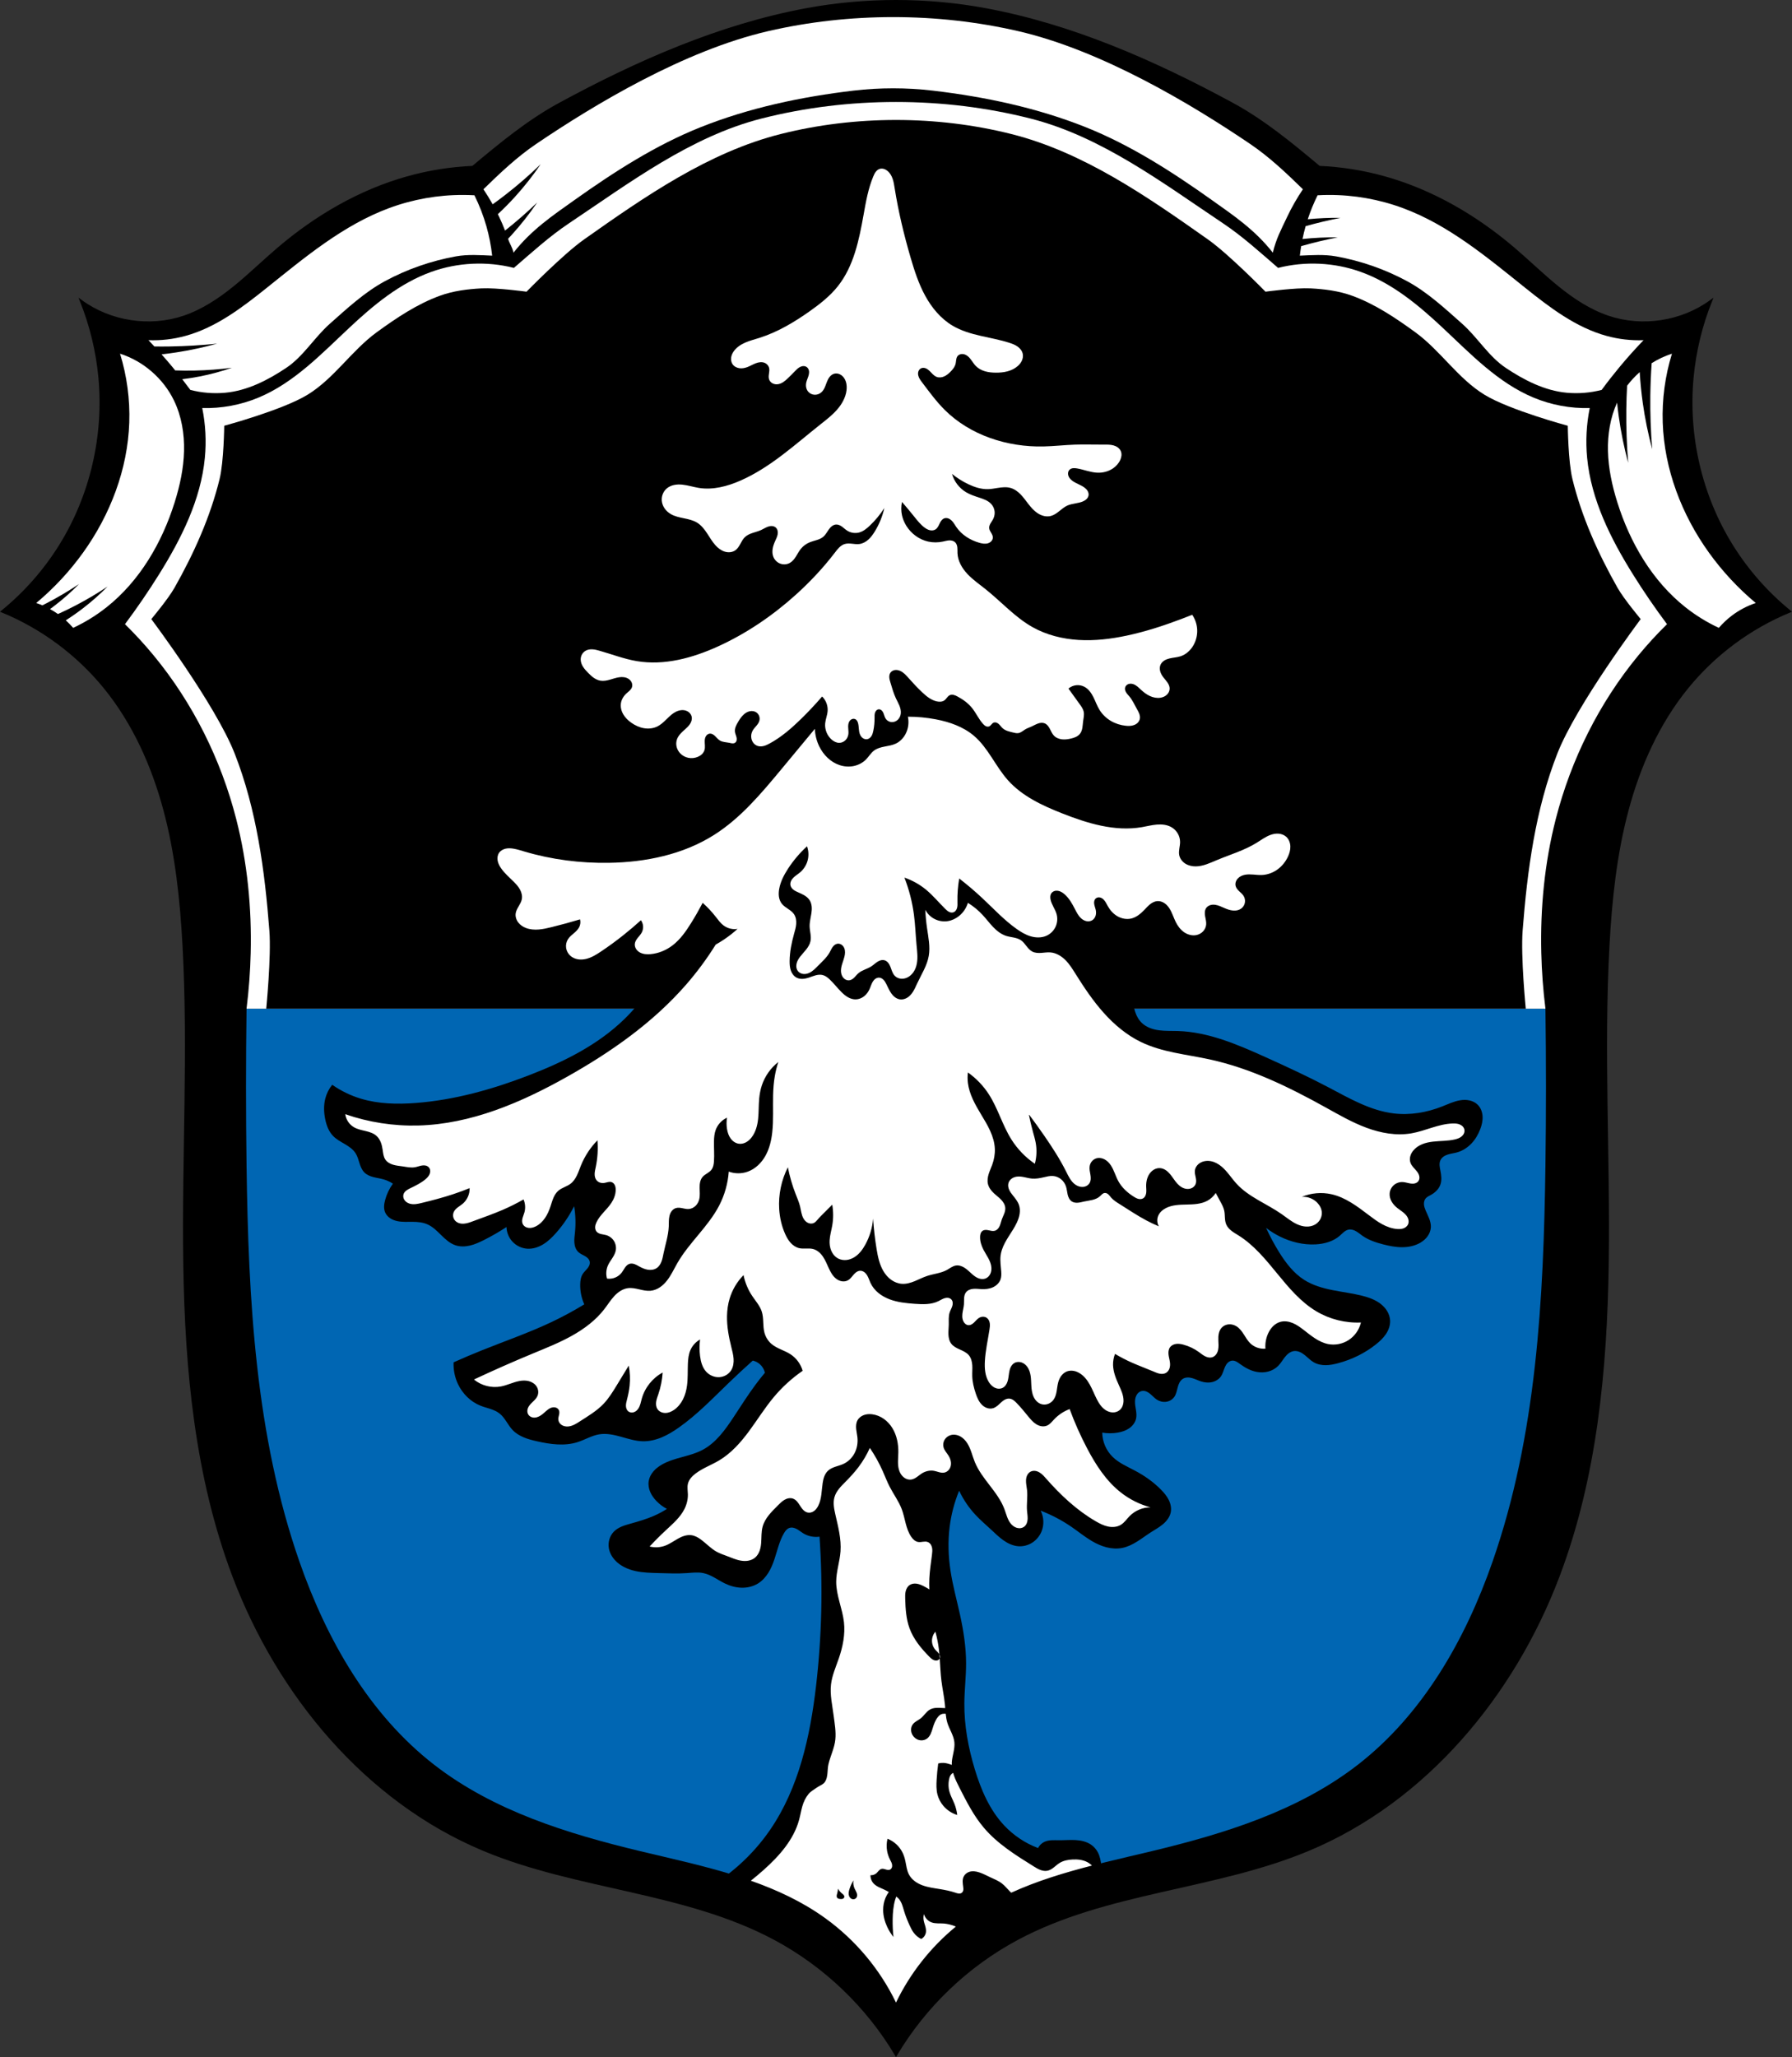
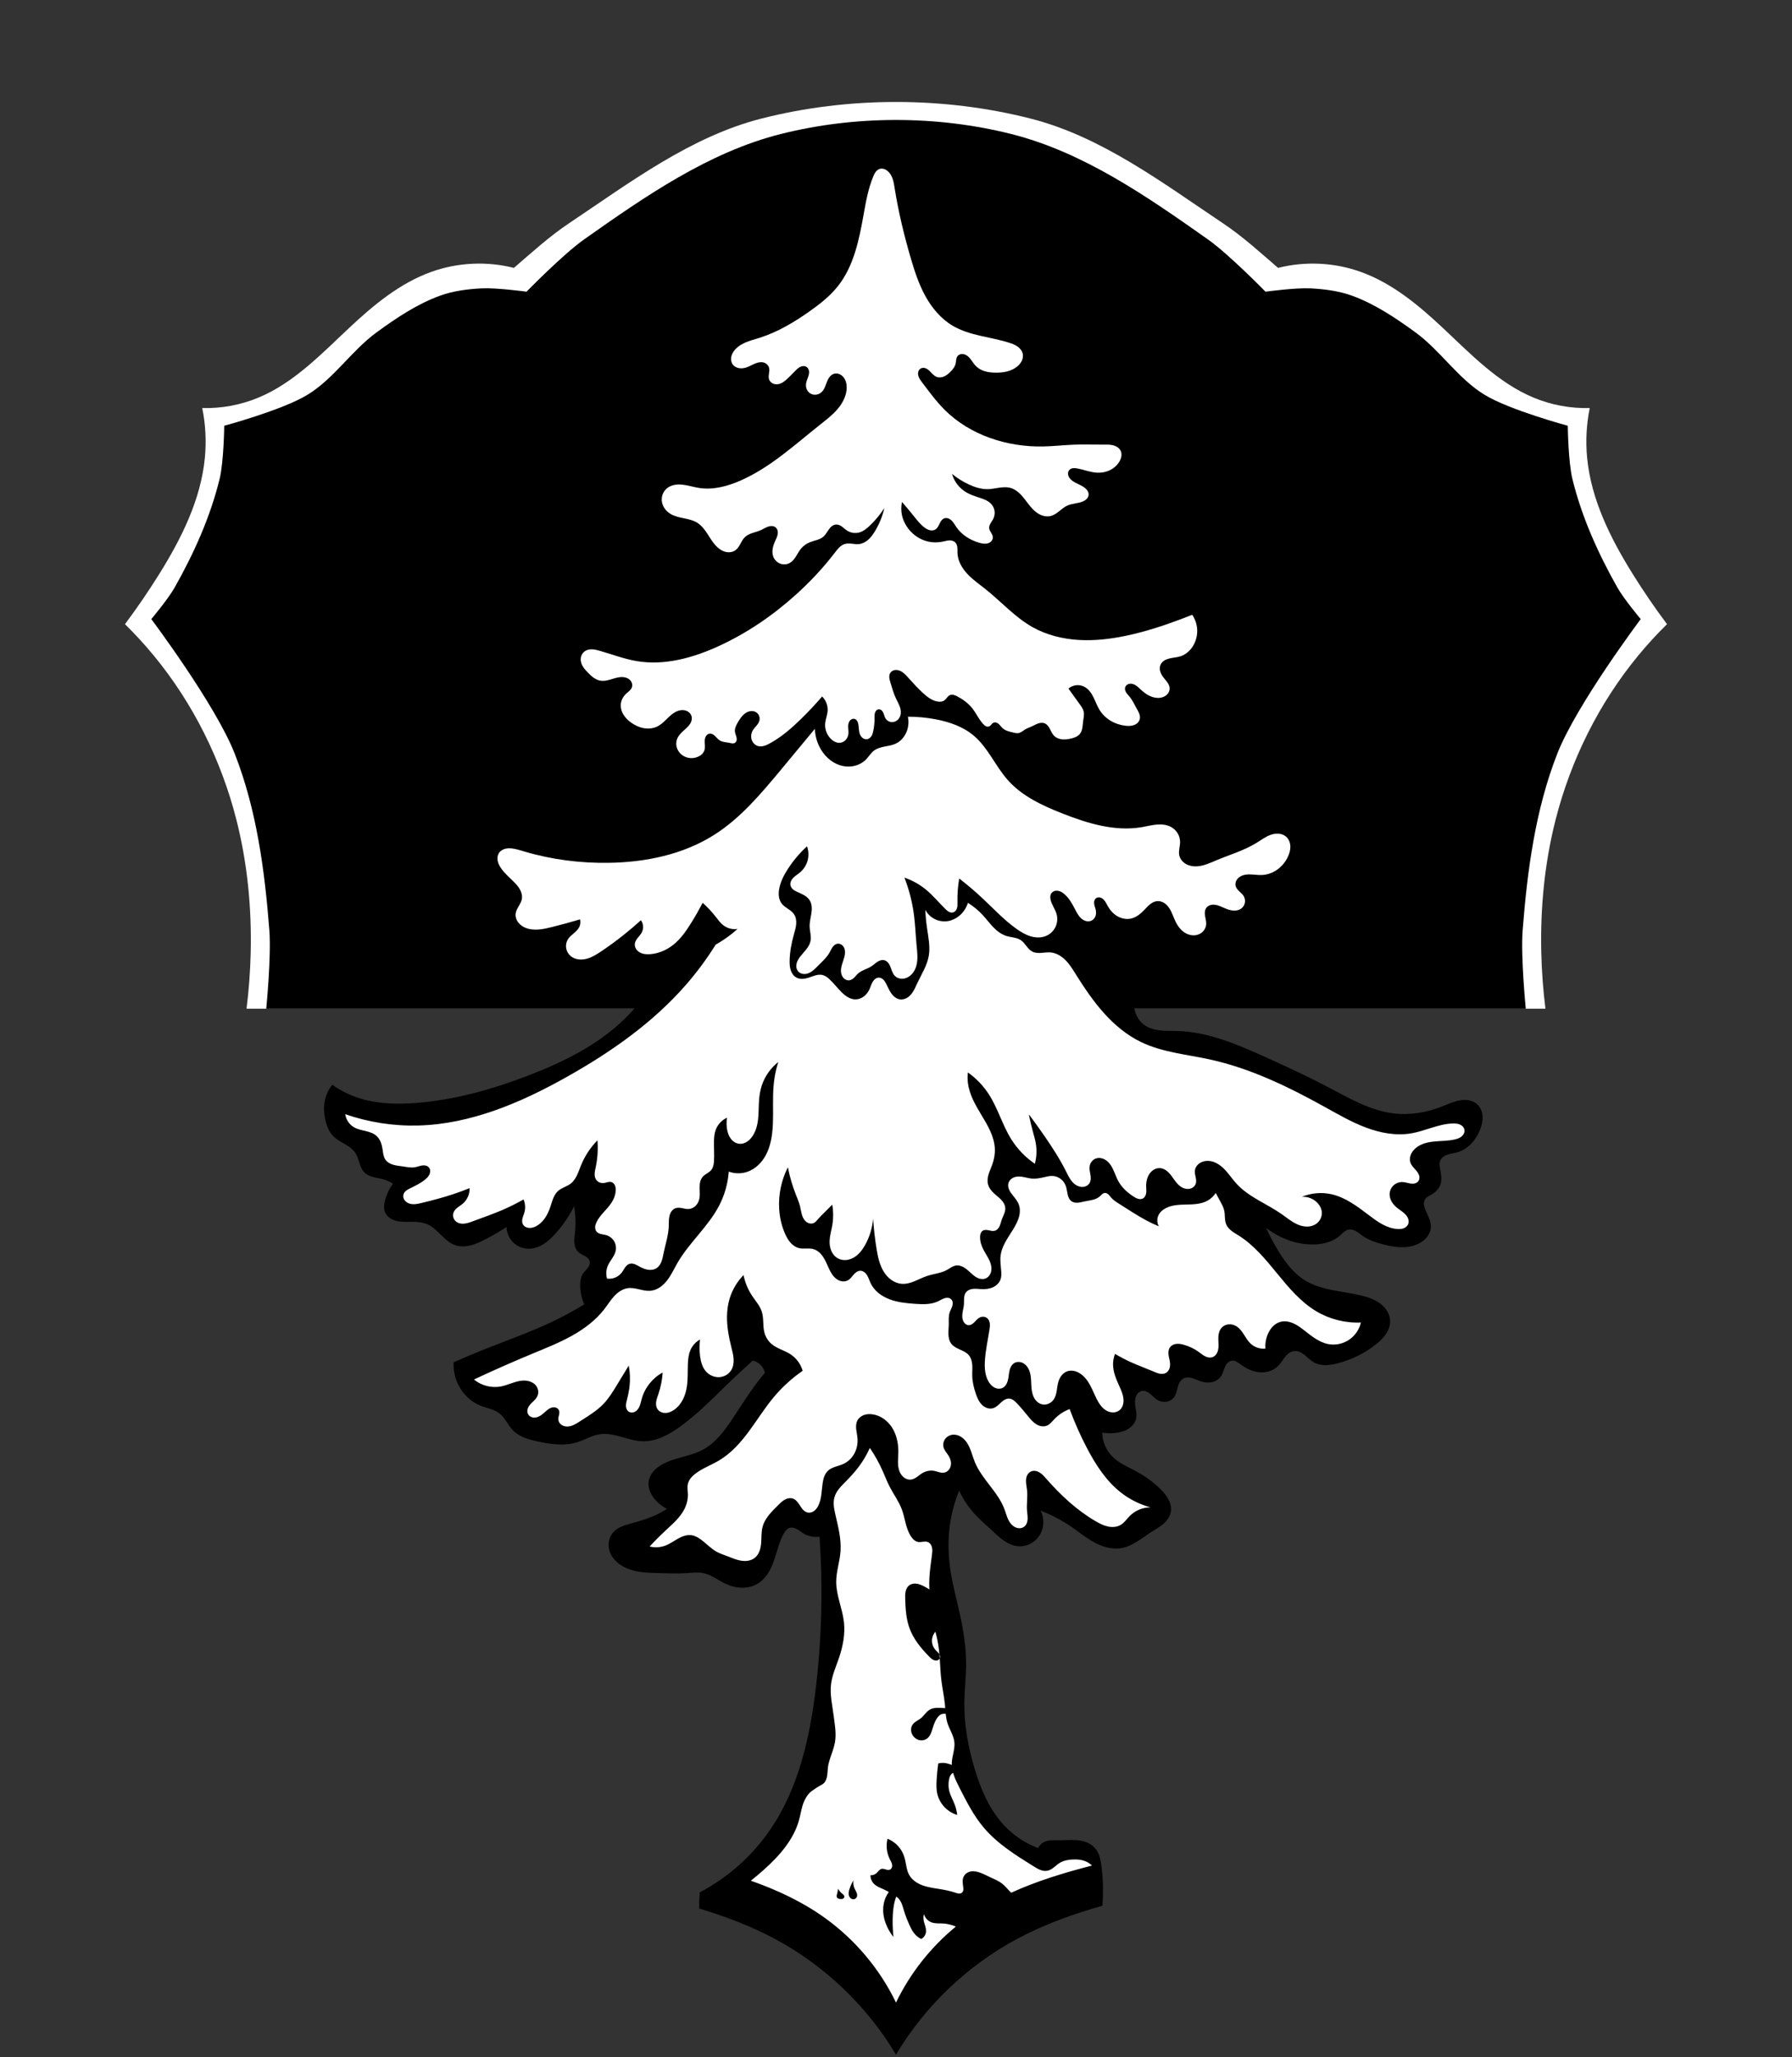
<svg xmlns="http://www.w3.org/2000/svg" xmlns:ns1="http://www.inkscape.org/namespaces/inkscape" xmlns:ns2="http://sodipodi.sourceforge.net/DTD/sodipodi-0.dtd" width="728.235" height="835.755" id="svg2985" version="1.1" ns1:version="0.92.5 (2060ec1f9f, 2020-04-08)" ns2:docname="DEU_Bad_Hindelang_COA.svg">
  <rect width="100%" height="100%" fill="#333333" stroke="none" />
  <defs id="defs2987" />
  <ns2:namedview id="base" pagecolor="#ffffff" bordercolor="#666666" borderopacity="1.0" ns1:pageopacity="0.0" ns1:pageshadow="2" ns1:zoom="0.94884306" ns1:cx="364.11732" ns1:cy="417.87731" ns1:document-units="px" ns1:current-layer="layer1" showgrid="false" ns1:window-width="1920" ns1:window-height="1046" ns1:window-x="-11" ns1:window-y="-11" ns1:window-maximized="1" fit-margin-top="0" fit-margin-left="0" fit-margin-right="0" fit-margin-bottom="0" ns1:snap-midpoints="true" ns1:snap-smooth-nodes="true" ns1:object-nodes="true" ns1:snap-nodes="true" ns1:snap-global="false" ns1:object-paths="true" />
  <g ns1:label="Ebene 1" ns1:groupmode="layer" id="layer1" transform="translate(9.769,-54.196)">
-     <path style="fill:#000000;stroke:#000000;stroke-width:1px;stroke-linecap:butt;stroke-linejoin:miter;stroke-opacity:1" d="m 318.033,57.999 c -35.24,6.517 -68.904,21.356 -100.4,38.451 -12.768,6.93 -24.095,16.308 -35.248,25.635 -9.026,0.39 -18.004,1.826 -26.701,4.271 -19.325,5.434 -37.06,15.814 -52.336,28.838 -6.059,5.166 -11.758,10.754 -17.949,15.762 -6.191,5.008 -12.957,9.471 -20.504,12.01 -13.834,4.654 -29.858,2.189 -41.654,-6.408 3.956,9.896 6.483,20.363 7.477,30.975 2.221,23.717 -3.432,48.135 -16.021,68.357 -6.295,10.111 -14.27,19.172 -23.498,26.701 16.164,6.66 30.625,17.412 41.656,30.975 11.71,14.397 19.456,31.726 24.262,49.65 4.806,17.924 6.766,36.494 7.779,55.023 2.353,43.034 -0.32,86.178 0.314,129.271 0.634,43.093 4.724,86.763 19.98,127.07 18.252,48.222 53.905,91.177 101.469,111.082 38.225,15.997 82.043,16.728 118.559,36.314 20.218,10.845 37.399,27.28 49.131,46.996 11.732,-19.716 28.915,-36.151 49.133,-46.996 36.516,-19.587 80.334,-20.318 118.559,-36.314 47.564,-19.905 83.217,-62.86 101.469,-111.082 15.256,-40.307 19.346,-83.977 19.98,-127.07 0.634,-43.093 -2.041,-86.238 0.312,-129.271 1.013,-18.53 2.976,-37.099 7.781,-55.023 4.806,-17.924 12.552,-35.254 24.262,-49.65 11.032,-13.563 25.492,-24.315 41.656,-30.975 -9.229,-7.529 -17.203,-16.59 -23.498,-26.701 -12.59,-20.222 -18.243,-44.64 -16.021,-68.357 0.994,-10.611 3.52,-21.078 7.477,-30.975 -11.796,8.597 -27.822,11.062 -41.656,6.408 -7.547,-2.539 -14.311,-7.002 -20.502,-12.01 -6.191,-5.008 -11.89,-10.595 -17.949,-15.762 -15.276,-13.024 -33.011,-23.404 -52.336,-28.838 -8.697,-2.445 -17.678,-3.881 -26.703,-4.271 C 515.157,112.758 503.832,103.38 491.064,96.45 459.567,79.354 425.903,64.516 390.664,57.999 c -23.807,-4.403 -48.824,-4.403 -72.631,0 z" id="path1625-5" ns1:connector-curvature="0" ns2:nodetypes="aacsssscsscssssssscssssssscsscsssscaaa" />
-     <path ns1:connector-curvature="0" style="fill:#0066b3;stroke:none;stroke-width:1px;stroke-linecap:butt;stroke-linejoin:miter;stroke-opacity:1;fill-opacity:1" d="m 90.424,464.013 c -0.291,21.193 -0.291,42.389 0,63.582 0.747,54.445 3.582,109.777 21.531,161.184 11.027,31.582 28.317,61.941 54.754,82.438 24.085,18.673 54.035,27.951 83.668,35.066 26.134,6.276 53.488,11.544 75.277,27.279 12.197,8.808 22.156,20.692 28.693,34.242 6.538,-13.551 16.496,-25.434 28.693,-34.242 21.79,-15.735 49.143,-21.004 75.277,-27.279 29.633,-7.116 59.583,-16.394 83.668,-35.066 26.437,-20.497 43.725,-50.855 54.752,-82.438 17.949,-51.407 20.786,-106.739 21.533,-161.184 0.291,-21.193 0.291,-42.389 0,-63.582 H 354.348 Z" id="path1673-8" />
    <path style="fill:#ffffff;stroke:none;stroke-width:1px;stroke-linecap:butt;stroke-linejoin:miter;stroke-opacity:1" d="m 299.647,102.372 c -28.77,7.322 -53.55,26.069 -78.227,42.572 -7.968,5.329 -15.086,11.837 -22.35,18.094 -11.004,-2.792 -22.836,-2.23 -33.525,1.596 -12.832,4.592 -23.586,13.558 -33.525,22.883 -11.323,10.623 -22.391,22.222 -36.719,28.203 -7.213,3.011 -15.067,4.473 -22.881,4.258 1.351,6.639 1.709,13.477 1.062,20.221 -1.634,17.042 -9.56,32.838 -18.625,47.361 -4.326,6.93 -8.943,13.68 -13.836,20.223 4.123,4.048 8.034,8.313 11.709,12.771 15.919,19.316 27.329,42.266 33.525,66.518 4.519,17.687 6.295,36.029 5.854,54.279 -0.183,7.576 -0.747,15.143 -1.686,22.662 h 262.879 2.09 262.879 c -0.939,-7.52 -1.502,-15.086 -1.686,-22.662 -0.441,-18.25 1.334,-36.592 5.854,-54.279 6.197,-24.251 17.607,-47.202 33.525,-66.518 3.675,-4.459 7.586,-8.724 11.709,-12.771 -4.893,-6.543 -9.51,-13.292 -13.836,-20.223 -9.065,-14.523 -16.991,-30.32 -18.625,-47.361 -0.646,-6.744 -0.288,-13.582 1.062,-20.221 -7.814,0.215 -15.668,-1.247 -22.881,-4.258 -14.328,-5.981 -25.396,-17.58 -36.719,-28.203 -9.939,-9.325 -20.694,-18.291 -33.525,-22.883 -10.689,-3.825 -22.521,-4.388 -33.525,-1.596 -7.263,-6.257 -14.382,-12.765 -22.35,-18.094 -24.677,-16.504 -49.457,-35.251 -78.227,-42.572 -35.341,-8.994 -74.061,-8.994 -109.402,0 z" id="path1720-8" ns1:connector-curvature="0" ns2:nodetypes="aacsssccscsssccccssscscccsscaaa" />
    <path style="fill:#000000;stroke:none;stroke-width:1px;stroke-linecap:butt;stroke-linejoin:miter;stroke-opacity:1" d="m 307.581,108.626 c -29.317,7.355 -55.237,25.384 -79.938,42.805 -8.624,6.082 -23.445,21.273 -23.445,21.273 0,0 -12.162,-1.661 -18.256,-1.352 -5.741,0.291 -11.582,1.038 -16.982,3.008 -9.267,3.38 -17.644,9.006 -25.621,14.809 -10.255,7.46 -17.409,18.905 -28.256,25.475 -10.259,6.213 -33.732,12.521 -33.732,12.521 0,0 -0.16,14.606 -1.881,21.639 -3.793,15.5 -10.48,30.333 -18.346,44.217 -2.597,4.584 -9.408,12.701 -9.408,12.701 0,0 26.027,34.652 33.859,54.576 8.943,22.75 12.244,47.587 14.121,71.959 0.814,10.562 -1.271,31.756 -1.271,31.756 h 254.879 1.045 1.045 254.879 c 0,0 -2.085,-21.193 -1.271,-31.756 1.877,-24.372 5.178,-49.209 14.121,-71.959 7.832,-19.924 33.859,-54.576 33.859,-54.576 0,0 -6.811,-8.117 -9.408,-12.701 -7.865,-13.884 -14.553,-28.717 -18.346,-44.217 -1.721,-7.033 -1.881,-21.639 -1.881,-21.639 0,0 -23.473,-6.308 -33.732,-12.521 -10.847,-6.569 -18.001,-18.015 -28.256,-25.475 -7.977,-5.802 -16.354,-11.429 -25.621,-14.809 -5.401,-1.97 -11.241,-2.716 -16.982,-3.008 -6.094,-0.309 -18.256,1.352 -18.256,1.352 0,0 -14.822,-15.192 -23.445,-21.273 -24.701,-17.42 -50.621,-35.449 -79.938,-42.805 -30.241,-7.587 -63.294,-7.587 -93.535,0 z" id="path1758-0" ns1:connector-curvature="0" ns2:nodetypes="ascsssscsscsscccccsscsscsssscsaa" />
-     <path style="fill:#ffffff;stroke:none;stroke-width:1px;stroke-linecap:butt;stroke-linejoin:miter;stroke-opacity:1" d="m 302.46,66.831 c -34.089,7.847 -70.6,29.775 -94.379,45.885 -7.782,5.272 -14.66,11.806 -21.393,18.375 1.34,1.982 2.587,4.026 3.756,6.113 1.739,-1.251 3.458,-2.528 5.15,-3.842 5.005,-3.885 9.799,-8.042 14.355,-12.445 -3.164,4.651 -6.653,9.08 -10.434,13.244 -2.223,2.448 -4.552,4.8 -6.969,7.057 0.186,0.378 0.382,0.752 0.562,1.133 0.857,1.813 1.645,3.658 2.371,5.527 4.532,-3.588 8.896,-7.389 13.053,-11.406 -3.164,4.651 -6.653,9.08 -10.434,13.244 -0.46,0.507 -0.933,1.003 -1.402,1.502 0.856,2.508 1.6,3.054 2.217,5.631 7.315,-9.301 15.864,-15.046 24.746,-21.357 16.104,-11.444 32.975,-22.322 51.328,-29.635 19.746,-7.868 40.91,-12.343 62.02,-14.832 10.721,-1.264 21.664,-1.264 32.385,0 21.11,2.489 42.273,6.964 62.02,14.832 18.352,7.313 35.222,18.191 51.326,29.635 8.882,6.312 17.433,12.056 24.748,21.357 1.36,-5.68 3.308,-9.218 5.805,-14.498 1.849,-3.91 3.997,-7.677 6.42,-11.26 -6.733,-6.569 -13.609,-13.103 -21.391,-18.375 -23.778,-16.11 -60.29,-38.037 -94.379,-45.885 -32.965,-7.589 -68.517,-7.589 -101.482,0 z m -123.842,66.568 c -10.285,-0.05 -20.58,1.76 -30.227,5.33 -18.604,6.885 -34.157,19.919 -49.639,32.322 -10.104,8.095 -20.703,16.202 -33.189,19.625 -4.875,1.336 -9.956,1.923 -15.008,1.732 0.815,0.846 1.624,1.698 2.424,2.559 2.127,0.025 4.254,0.026 6.381,-0.01 6.396,-0.107 12.785,-0.49 19.129,-1.145 -5.363,1.479 -10.857,2.66 -16.428,3.531 -2.047,0.32 -4.105,0.592 -6.17,0.828 1.521,1.709 3.016,3.443 4.477,5.203 0.359,0.433 0.703,0.879 1.059,1.314 2.625,0.091 5.251,0.114 7.877,0.059 5.078,-0.107 10.149,-0.49 15.186,-1.145 -4.258,1.479 -8.619,2.66 -13.041,3.531 -2.372,0.467 -4.762,0.836 -7.162,1.125 1.117,1.436 2.22,2.883 3.297,4.35 4.601,1.191 9.409,1.583 14.143,1.154 9.014,-0.816 17.391,-5.141 24.818,-10.102 6.993,-4.67 11.44,-12.364 17.736,-17.938 7.048,-6.239 14.067,-12.782 22.34,-17.271 8.969,-4.867 18.855,-8.294 28.898,-10.1 4.83,-0.869 9.813,-0.502 14.719,-0.289 -0.442,-3.999 -1.215,-7.96 -2.309,-11.832 -1.236,-4.373 -2.88,-8.631 -4.906,-12.699 -1.467,-0.083 -2.935,-0.128 -4.404,-0.135 z m 351.463,0 c -1.469,0.007 -2.939,0.051 -4.406,0.135 -1.565,3.142 -2.895,6.4 -3.992,9.734 4.431,-0.429 8.886,-0.625 13.338,-0.562 -4.779,0.924 -9.518,2.052 -14.203,3.369 -0.015,0.053 -0.034,0.105 -0.049,0.158 -0.472,1.672 -0.873,3.363 -1.225,5.064 4.756,-0.5 9.54,-0.733 14.322,-0.666 -5.003,0.967 -9.96,2.161 -14.859,3.559 -0.213,1.287 -0.404,2.578 -0.547,3.875 4.906,-0.213 9.889,-0.579 14.719,0.289 10.044,1.806 19.931,5.232 28.9,10.1 8.273,4.489 15.291,11.033 22.338,17.271 6.296,5.574 10.743,13.27 17.736,17.939 7.428,4.96 15.807,9.283 24.82,10.1 4.733,0.429 9.539,0.036 14.141,-1.154 2.313,-3.149 4.72,-6.228 7.215,-9.234 3.134,-3.775 6.407,-7.434 9.812,-10.967 -5.052,0.191 -10.131,-0.396 -15.006,-1.732 -12.486,-3.423 -23.085,-11.53 -33.189,-19.625 -15.482,-12.403 -31.034,-25.437 -49.639,-32.322 -9.647,-3.57 -19.941,-5.38 -30.227,-5.33 z M 39.012,197.892 c 2.794,9.036 4.068,18.541 3.752,27.994 -0.633,18.945 -7.702,37.419 -18.76,52.814 -5.455,7.594 -11.87,14.497 -19.047,20.49 0.844,0.282 1.675,0.6 2.494,0.947 0.606,-0.304 1.212,-0.609 1.814,-0.922 4.506,-2.343 8.885,-4.932 13.111,-7.748 -3.163,3.211 -6.553,6.201 -10.133,8.939 -0.554,0.424 -1.117,0.836 -1.68,1.248 1.11,0.611 2.188,1.282 3.223,2.014 2.374,-1.072 4.72,-2.206 7.031,-3.408 4.506,-2.343 8.885,-4.932 13.111,-7.748 -3.163,3.211 -6.551,6.201 -10.131,8.939 -2.207,1.688 -4.486,3.283 -6.83,4.775 1.059,0.96 2.066,1.977 2.996,3.062 4.827,-2.248 9.388,-5.063 13.562,-8.369 13.505,-10.695 22.562,-26.272 27.707,-42.713 2.105,-6.725 3.609,-13.684 3.787,-20.729 0.178,-7.045 -1.01,-14.196 -4.076,-20.541 -4.331,-8.962 -12.453,-16.014 -21.934,-19.047 z m 630.672,0 c -2.9,0.928 -5.67,2.236 -8.246,3.855 -0.306,4.395 -0.494,8.8 -0.547,13.209 -0.087,7.253 0.168,14.514 0.766,21.736 -1.659,-6.154 -2.942,-12.44 -3.836,-18.797 -0.583,-4.146 -0.995,-8.322 -1.246,-12.512 -1.887,1.664 -3.604,3.516 -5.119,5.521 -0.172,3.195 -0.286,6.394 -0.324,9.596 -0.087,7.253 0.168,14.514 0.766,21.736 -1.659,-6.154 -2.942,-12.44 -3.836,-18.797 -0.265,-1.882 -0.483,-3.771 -0.68,-5.664 -2.779,6.135 -3.877,12.964 -3.707,19.703 0.178,7.045 1.682,14.003 3.787,20.729 5.145,16.441 14.201,32.018 27.705,42.713 4.174,3.306 8.737,6.121 13.564,8.369 1.553,-1.812 3.298,-3.46 5.195,-4.906 2.957,-2.254 6.287,-4.015 9.812,-5.193 -7.176,-5.994 -13.592,-12.896 -19.047,-20.49 -11.058,-15.396 -18.127,-33.869 -18.76,-52.814 -0.316,-9.453 0.958,-18.958 3.752,-27.994 z" id="path1834-00-6" ns1:connector-curvature="0" ns2:nodetypes="asccscccccccccaaaaaacccsaacsssccccsccccccccsaaaacccccccccccccccaaaasccccsscccsscccccccscsccsssscccccsccccccssscccssc" />
    <path ns1:connector-curvature="0" style="fill:#000000;stroke:none;stroke-width:1px;stroke-linecap:butt;stroke-linejoin:miter;stroke-opacity:1" d="m 450.84,453.341 -195.576,0.705 c -3.142,5.174 -6.943,9.949 -11.279,14.172 -10.818,10.534 -24.673,17.391 -38.76,22.828 -14.831,5.725 -30.311,10.09 -46.164,11.277 -7.445,0.558 -15.051,0.395 -22.199,-1.762 -4.142,-1.249 -8.083,-3.161 -11.629,-5.639 -1.33,1.648 -2.3,3.586 -2.82,5.639 -0.699,2.757 -0.584,5.674 0,8.457 0.514,2.449 1.433,4.895 3.172,6.695 1.349,1.397 3.102,2.318 4.775,3.303 1.674,0.985 3.348,2.104 4.387,3.744 0.765,1.209 1.133,2.618 1.562,3.982 0.43,1.364 0.959,2.751 1.961,3.771 0.977,0.996 2.321,1.552 3.67,1.906 1.349,0.355 2.741,0.533 4.084,0.912 1.371,0.387 2.682,0.983 3.875,1.762 -1.454,2.013 -2.535,4.295 -3.172,6.695 -0.215,0.81 -0.378,1.638 -0.406,2.475 -0.028,0.837 0.083,1.686 0.406,2.459 0.409,0.977 1.146,1.799 2.021,2.395 0.876,0.595 1.886,0.972 2.922,1.193 2.071,0.442 4.216,0.272 6.334,0.289 2.042,0.017 4.127,0.221 5.99,1.057 2.16,0.969 3.862,2.705 5.549,4.365 1.687,1.66 3.488,3.328 5.729,4.092 1.917,0.654 4.024,0.588 5.994,0.119 1.97,-0.469 3.825,-1.323 5.635,-2.232 3.152,-1.584 6.213,-3.351 9.162,-5.287 0.058,2.207 0.953,4.382 2.467,5.99 1.549,1.646 3.734,2.682 5.99,2.82 2.283,0.14 4.559,-0.613 6.508,-1.811 1.949,-1.197 3.603,-2.822 5.121,-4.533 2.927,-3.299 5.422,-6.982 7.4,-10.924 0.586,3.487 0.704,7.054 0.352,10.572 -0.142,1.42 -0.361,2.845 -0.248,4.268 0.057,0.711 0.197,1.419 0.465,2.08 0.268,0.662 0.666,1.278 1.193,1.758 0.763,0.694 1.751,1.074 2.643,1.592 0.446,0.259 0.874,0.555 1.225,0.934 0.35,0.378 0.62,0.842 0.713,1.35 0.088,0.482 0.012,0.984 -0.164,1.441 -0.176,0.457 -0.448,0.873 -0.754,1.256 -0.612,0.765 -1.368,1.414 -1.9,2.236 -0.8,1.236 -1.024,2.757 -1.057,4.229 -0.062,2.796 0.51,5.605 1.66,8.154 -4.409,2.696 -8.966,5.152 -13.643,7.352 -9.062,4.262 -18.543,7.549 -27.838,11.275 -3.909,1.567 -7.786,3.212 -11.629,4.934 -0.133,3.021 0.477,6.073 1.762,8.811 1.844,3.927 5.133,7.2 9.162,8.809 1.303,0.52 2.668,0.868 4,1.311 1.332,0.443 2.65,0.992 3.752,1.861 1.12,0.884 1.968,2.062 2.758,3.25 0.79,1.188 1.546,2.411 2.529,3.445 1.268,1.334 2.879,2.307 4.578,3.014 1.699,0.707 3.492,1.161 5.287,1.568 5.452,1.237 11.238,2.053 16.562,0.352 2.979,-0.952 5.724,-2.668 8.811,-3.172 2.955,-0.482 5.968,0.191 8.852,0.994 2.884,0.803 5.775,1.75 8.768,1.826 2.686,0.068 5.357,-0.576 7.834,-1.617 2.477,-1.041 4.773,-2.471 6.967,-4.021 7.345,-5.19 13.615,-11.726 20.086,-17.973 3.229,-3.118 6.519,-6.172 9.867,-9.162 1.036,0.23 2.013,0.72 2.818,1.41 1.058,0.907 1.813,2.163 2.115,3.523 -1.34,1.606 -2.634,3.252 -3.877,4.934 -3.119,4.218 -5.92,8.66 -8.809,13.039 -3.424,5.19 -7.187,10.492 -12.688,13.391 -5.207,2.744 -11.468,3.042 -16.562,5.99 -1.273,0.737 -2.462,1.64 -3.41,2.764 -0.948,1.124 -1.646,2.479 -1.875,3.932 -0.234,1.486 0.033,3.027 0.625,4.41 0.592,1.383 1.5,2.615 2.547,3.695 1.232,1.27 2.664,2.345 4.229,3.172 -1.684,1.076 -3.453,2.019 -5.285,2.818 -3.067,1.338 -6.295,2.266 -9.516,3.172 -1.202,0.338 -2.41,0.676 -3.561,1.162 -1.151,0.486 -2.25,1.128 -3.135,2.01 -1.721,1.715 -2.491,4.295 -2.113,6.695 0.29,1.842 1.213,3.554 2.467,4.934 2.162,2.379 5.239,3.767 8.379,4.457 3.14,0.69 6.378,0.741 9.592,0.828 3.759,0.102 7.526,0.257 11.277,0 2.234,-0.153 4.501,-0.449 6.695,0 3.204,0.656 5.861,2.811 8.809,4.229 2.098,1.009 4.391,1.654 6.719,1.711 2.327,0.057 4.689,-0.49 6.672,-1.711 1.728,-1.064 3.127,-2.609 4.205,-4.328 1.078,-1.719 1.848,-3.614 2.49,-5.539 1.191,-3.569 1.979,-7.322 3.877,-10.57 0.257,-0.439 0.535,-0.87 0.879,-1.244 0.344,-0.374 0.76,-0.693 1.236,-0.871 0.49,-0.183 1.028,-0.212 1.545,-0.129 0.516,0.083 1.011,0.273 1.475,0.516 0.926,0.486 1.728,1.177 2.617,1.729 1.978,1.227 4.391,1.733 6.695,1.408 1.404,20.189 0.932,40.509 -1.408,60.611 -2.391,20.537 -6.982,41.446 -18.678,58.496 -7.272,10.602 -17.162,19.394 -28.543,25.373 -0.219,2.192 -0.304,4.394 -0.277,6.596 10.644,3.207 21.013,7.108 30.85,12.385 20.218,10.845 37.399,27.28 49.131,46.996 11.732,-19.716 28.915,-36.151 49.133,-46.996 11.032,-5.918 22.733,-10.109 34.742,-13.525 0.44,-5.454 0.304,-10.955 -0.422,-16.379 -0.243,-1.817 -0.563,-3.661 -1.41,-5.287 -0.66,-1.267 -1.634,-2.37 -2.818,-3.17 -1.848,-1.249 -4.12,-1.723 -6.348,-1.84 -2.228,-0.117 -4.461,0.094 -6.691,0.078 -1.016,-0.007 -2.031,-0.062 -3.045,0.002 -1.014,0.064 -2.035,0.251 -2.945,0.701 -1.061,0.525 -1.942,1.406 -2.467,2.467 -5.198,-1.957 -9.937,-5.117 -13.742,-9.162 -5.957,-6.333 -9.467,-14.581 -11.982,-22.904 -2.625,-8.684 -4.305,-17.709 -4.229,-26.781 0.046,-5.409 0.714,-10.802 0.705,-16.211 -0.011,-6.642 -1.044,-13.247 -2.467,-19.734 -1.313,-5.988 -2.963,-11.909 -3.877,-17.971 -0.879,-5.827 -1.069,-11.771 -0.352,-17.619 0.623,-5.077 1.931,-10.07 3.877,-14.801 1.699,3.611 3.967,6.954 6.695,9.867 1.988,2.123 4.21,4.011 6.342,5.99 1.597,1.482 3.154,3.024 4.934,4.281 1.78,1.257 3.819,2.231 5.99,2.414 1.998,0.169 4.042,-0.355 5.732,-1.434 1.69,-1.079 3.022,-2.702 3.783,-4.557 1.105,-2.693 0.972,-5.865 -0.354,-8.457 4.474,1.719 8.744,3.972 12.688,6.695 2.709,1.871 5.268,3.966 8.104,5.639 1.857,1.096 3.835,2.007 5.924,2.543 2.089,0.536 4.294,0.688 6.41,0.275 2.183,-0.426 4.211,-1.436 6.098,-2.613 1.887,-1.177 3.659,-2.53 5.531,-3.73 1.657,-1.062 3.4,-2.008 4.91,-3.271 1.51,-1.263 2.799,-2.904 3.195,-4.832 0.348,-1.692 -0.026,-3.479 -0.785,-5.031 -0.759,-1.552 -1.885,-2.894 -3.092,-4.131 -3.063,-3.141 -6.699,-5.69 -10.57,-7.754 -3.177,-1.694 -6.589,-3.12 -9.162,-5.639 -2.624,-2.568 -4.181,-6.194 -4.23,-9.865 2.093,0.366 4.251,0.366 6.344,0 1.621,-0.283 3.227,-0.797 4.584,-1.727 1.357,-0.929 2.451,-2.308 2.816,-3.912 0.234,-1.029 0.165,-2.103 0.019,-3.148 -0.145,-1.045 -0.365,-2.082 -0.43,-3.135 -0.064,-1.053 0.036,-2.142 0.5,-3.09 0.232,-0.474 0.553,-0.905 0.959,-1.242 0.406,-0.337 0.897,-0.578 1.418,-0.662 0.591,-0.096 1.203,0.01 1.758,0.234 0.555,0.225 1.056,0.565 1.518,0.945 0.924,0.761 1.71,1.695 2.715,2.346 1.1,0.713 2.451,1.05 3.75,0.877 1.299,-0.173 2.533,-0.871 3.299,-1.936 0.814,-1.132 1.058,-2.559 1.416,-3.906 0.179,-0.674 0.392,-1.342 0.725,-1.955 0.332,-0.613 0.791,-1.171 1.383,-1.539 0.549,-0.342 1.197,-0.508 1.844,-0.537 0.646,-0.029 1.292,0.076 1.916,0.248 1.248,0.345 2.407,0.955 3.641,1.348 1.427,0.454 2.969,0.608 4.432,0.283 1.462,-0.325 2.834,-1.157 3.672,-2.398 0.769,-1.14 1.048,-2.533 1.611,-3.787 0.281,-0.627 0.643,-1.229 1.141,-1.703 0.498,-0.474 1.144,-0.814 1.83,-0.854 0.59,-0.034 1.174,0.153 1.697,0.428 0.523,0.275 0.996,0.636 1.475,0.982 2.016,1.46 4.251,2.701 6.695,3.172 1.56,0.3 3.188,0.278 4.723,-0.129 1.535,-0.407 2.972,-1.206 4.086,-2.338 1.047,-1.065 1.786,-2.389 2.715,-3.559 0.464,-0.585 0.981,-1.135 1.586,-1.572 0.605,-0.437 1.303,-0.76 2.043,-0.859 0.791,-0.107 1.601,0.045 2.34,0.348 0.738,0.302 1.411,0.75 2.035,1.246 1.249,0.993 2.345,2.195 3.73,2.986 1.467,0.838 3.186,1.167 4.875,1.15 1.689,-0.016 3.36,-0.362 4.992,-0.797 5.624,-1.499 10.97,-4.103 15.504,-7.754 1.49,-1.2 2.906,-2.525 3.965,-4.119 1.059,-1.594 1.745,-3.482 1.674,-5.395 -0.051,-1.356 -0.482,-2.685 -1.172,-3.854 -0.69,-1.168 -1.635,-2.178 -2.709,-3.008 -2.147,-1.659 -4.767,-2.587 -7.396,-3.258 -3.976,-1.014 -8.067,-1.499 -12.092,-2.301 -4.025,-0.801 -8.05,-1.948 -11.518,-4.143 -4.323,-2.737 -7.515,-6.932 -10.219,-11.275 -1.973,-3.17 -3.741,-6.468 -5.287,-9.867 1.758,1.356 3.65,2.537 5.639,3.523 4.466,2.214 9.471,3.429 14.449,3.172 3.554,-0.184 7.187,-1.179 9.865,-3.523 0.547,-0.478 1.048,-1.01 1.611,-1.469 0.563,-0.459 1.203,-0.851 1.914,-0.998 0.519,-0.108 1.061,-0.08 1.576,0.041 0.516,0.121 1.005,0.334 1.467,0.594 0.923,0.519 1.728,1.221 2.594,1.832 2.509,1.772 5.485,2.758 8.459,3.523 2.515,0.647 5.085,1.156 7.682,1.154 2.597,-10e-4 5.237,-0.536 7.471,-1.859 1.141,-0.676 2.169,-1.558 2.932,-2.643 0.763,-1.084 1.252,-2.376 1.297,-3.701 0.04,-1.181 -0.266,-2.349 -0.689,-3.451 -0.424,-1.103 -0.967,-2.156 -1.426,-3.244 -0.337,-0.798 -0.631,-1.628 -0.691,-2.492 -0.06,-0.865 0.136,-1.776 0.691,-2.441 0.547,-0.654 1.367,-0.999 2.115,-1.408 1.717,-0.938 3.235,-2.38 3.877,-4.229 0.624,-1.797 0.368,-3.772 0,-5.639 -0.139,-0.704 -0.294,-1.409 -0.336,-2.125 -0.042,-0.716 0.034,-1.453 0.336,-2.104 0.27,-0.582 0.713,-1.075 1.23,-1.453 0.518,-0.378 1.11,-0.647 1.719,-0.848 1.218,-0.401 2.509,-0.532 3.746,-0.871 2.246,-0.616 4.276,-1.918 5.887,-3.6 1.61,-1.682 2.809,-3.736 3.627,-5.916 0.615,-1.639 1.023,-3.383 0.926,-5.131 -0.098,-1.748 -0.738,-3.503 -1.982,-4.734 -0.912,-0.902 -2.112,-1.488 -3.365,-1.762 -1.253,-0.274 -2.559,-0.248 -3.824,-0.037 -2.53,0.422 -4.874,1.56 -7.26,2.502 -6.245,2.465 -13.068,3.631 -19.732,2.82 -9.477,-1.152 -17.981,-6.128 -26.43,-10.572 -8.417,-4.428 -17.055,-8.423 -25.725,-12.334 -11.359,-5.124 -23.137,-10.193 -35.592,-10.57 -2.525,-0.076 -5.064,0.042 -7.568,-0.291 -2.504,-0.333 -5.025,-1.165 -6.879,-2.881 -1.341,-1.242 -2.264,-2.888 -2.832,-4.625 -0.568,-1.737 -0.798,-3.569 -0.895,-5.395 -0.116,-2.182 -0.047,-4.373 0.203,-6.543 z" id="path2138-1" />
    <path style="fill:#ffffff;stroke:none;stroke-width:1px;stroke-linecap:butt;stroke-linejoin:miter;stroke-opacity:1" d="M 358.232 68.504 C 357.945 68.509 357.66 68.558 357.389 68.652 C 356.76 68.871 356.237 69.33 355.842 69.865 C 355.447 70.4 355.168 71.012 354.91 71.625 C 352.823 76.584 351.893 81.938 350.945 87.234 C 349.118 97.449 346.973 108.083 340.539 116.225 C 337.373 120.232 333.311 123.431 329.143 126.383 C 322.785 130.885 316.005 134.939 308.576 137.285 C 306.671 137.887 304.725 138.375 302.893 139.17 C 301.06 139.965 299.317 141.101 298.17 142.736 C 297.638 143.494 297.242 144.36 297.119 145.277 C 296.996 146.195 297.164 147.168 297.676 147.939 C 298.28 148.851 299.322 149.417 300.402 149.586 C 301.483 149.755 302.596 149.557 303.621 149.178 C 304.813 148.737 305.906 148.058 307.094 147.604 C 307.687 147.376 308.308 147.206 308.941 147.158 C 309.575 147.11 310.224 147.189 310.807 147.443 C 311.639 147.807 312.309 148.548 312.541 149.426 C 312.743 150.191 312.616 150.998 312.502 151.781 C 312.388 152.564 312.289 153.383 312.541 154.133 C 312.77 154.815 313.285 155.388 313.918 155.73 C 314.551 156.073 315.294 156.194 316.01 156.115 C 316.835 156.025 317.616 155.681 318.311 155.227 C 319.005 154.772 319.622 154.209 320.223 153.637 C 321.153 152.751 322.058 151.839 322.947 150.912 C 323.615 150.217 324.294 149.498 325.16 149.076 C 325.593 148.865 326.071 148.733 326.553 148.736 C 327.035 148.74 327.52 148.884 327.902 149.178 C 328.341 149.515 328.62 150.033 328.732 150.574 C 328.845 151.116 328.801 151.679 328.68 152.219 C 328.437 153.298 327.894 154.291 327.656 155.371 C 327.515 156.01 327.483 156.677 327.6 157.32 C 327.716 157.964 327.983 158.583 328.398 159.088 C 329.045 159.874 330.047 160.351 331.064 160.387 C 332.082 160.423 333.101 160.026 333.85 159.336 C 334.412 158.817 334.819 158.152 335.139 157.457 C 335.458 156.762 335.697 156.034 335.973 155.32 C 336.248 154.607 336.564 153.901 337.02 153.287 C 337.475 152.673 338.081 152.15 338.805 151.902 C 339.325 151.724 339.893 151.694 340.434 151.795 C 340.974 151.896 341.487 152.125 341.934 152.445 C 342.827 153.087 343.435 154.074 343.76 155.125 C 344.105 156.241 344.15 157.435 344.008 158.594 C 343.642 161.568 342.072 164.285 340.086 166.529 C 338.1 168.773 335.701 170.607 333.354 172.469 C 322.961 180.71 313.041 189.932 300.896 195.264 C 295.602 197.588 289.758 199.137 284.047 198.236 C 281.801 197.882 279.619 197.155 277.357 196.916 C 276.227 196.796 275.075 196.801 273.963 197.035 C 272.85 197.269 271.777 197.741 270.916 198.484 C 269.518 199.691 268.772 201.599 268.934 203.439 C 269.034 204.578 269.462 205.682 270.119 206.617 C 270.776 207.553 271.658 208.323 272.65 208.891 C 274.279 209.823 276.156 210.2 277.994 210.58 C 279.832 210.96 281.709 211.372 283.305 212.359 C 284.989 213.402 286.24 215.013 287.334 216.664 C 288.428 218.316 289.413 220.055 290.738 221.527 C 291.769 222.673 293.028 223.659 294.5 224.113 C 295.236 224.34 296.018 224.43 296.783 224.338 C 297.548 224.246 298.295 223.969 298.914 223.51 C 299.776 222.871 300.346 221.922 300.861 220.98 C 301.376 220.039 301.87 219.063 302.631 218.307 C 303.503 217.438 304.663 216.923 305.83 216.531 C 306.997 216.139 308.203 215.847 309.32 215.332 C 310.295 214.883 311.197 214.267 312.219 213.938 C 312.73 213.773 313.27 213.684 313.805 213.734 C 314.339 213.785 314.868 213.983 315.268 214.342 C 315.631 214.669 315.875 215.117 315.994 215.592 C 316.113 216.066 316.112 216.566 316.033 217.049 C 315.875 218.014 315.42 218.9 315.02 219.793 C 314.565 220.807 314.171 221.856 313.994 222.953 C 313.818 224.05 313.867 225.201 314.275 226.234 C 314.771 227.486 315.805 228.52 317.064 228.994 C 318.324 229.469 319.79 229.371 320.965 228.713 C 322.028 228.118 322.807 227.123 323.457 226.092 C 324.107 225.061 324.662 223.963 325.426 223.014 C 326.4 221.804 327.701 220.867 329.143 220.289 C 330.06 219.921 331.027 219.697 331.969 219.396 C 332.91 219.095 333.846 218.705 334.594 218.059 C 335.53 217.249 336.098 216.106 336.82 215.102 C 337.182 214.599 337.591 214.122 338.088 213.754 C 338.585 213.386 339.179 213.13 339.797 213.104 C 340.231 213.085 340.665 213.178 341.068 213.34 C 341.471 213.502 341.843 213.732 342.195 213.986 C 342.899 214.496 343.524 215.112 344.256 215.58 C 345.706 216.507 347.554 216.789 349.211 216.324 C 350.837 215.868 352.196 214.758 353.424 213.598 C 355.689 211.457 357.691 209.037 359.371 206.412 C 358.606 209.826 357.259 213.109 355.406 216.076 C 354.682 217.236 353.871 218.358 352.848 219.266 C 351.824 220.173 350.568 220.858 349.211 221.031 C 348.222 221.157 347.224 221.011 346.232 220.906 C 345.241 220.801 344.219 220.74 343.266 221.031 C 342.411 221.292 341.659 221.823 341.02 222.447 C 340.381 223.072 339.844 223.791 339.301 224.5 C 334.57 230.681 329.222 236.381 323.443 241.596 C 313.984 250.13 303.326 257.384 291.729 262.658 C 281.415 267.348 269.948 270.485 258.775 268.604 C 253.614 267.734 248.694 265.827 243.66 264.393 C 242.72 264.125 241.768 263.871 240.793 263.812 C 239.818 263.754 238.809 263.903 237.963 264.393 C 237.36 264.741 236.856 265.257 236.514 265.863 C 236.171 266.47 235.989 267.165 235.98 267.861 C 235.967 268.925 236.352 269.964 236.914 270.867 C 237.476 271.77 238.208 272.552 238.953 273.311 C 239.655 274.025 240.376 274.729 241.191 275.311 C 242.007 275.892 242.923 276.353 243.908 276.533 C 245.207 276.771 246.546 276.513 247.816 276.154 C 249.087 275.796 250.337 275.335 251.645 275.152 C 252.298 275.061 252.965 275.041 253.617 275.141 C 254.27 275.24 254.908 275.463 255.457 275.83 C 256.006 276.197 256.461 276.715 256.715 277.324 C 256.969 277.934 257.013 278.635 256.793 279.258 C 256.606 279.788 256.24 280.24 255.834 280.629 C 255.428 281.018 254.977 281.356 254.562 281.736 C 253.424 282.781 252.57 284.172 252.332 285.699 C 252.089 287.257 252.5 288.877 253.297 290.238 C 254.094 291.599 255.258 292.718 256.545 293.629 C 258.083 294.718 259.832 295.537 261.689 295.854 C 263.547 296.17 265.517 295.963 267.199 295.115 C 268.488 294.466 269.566 293.474 270.6 292.467 C 271.633 291.46 272.65 290.416 273.863 289.635 C 275.076 288.854 276.527 288.346 277.957 288.539 C 278.672 288.636 279.368 288.911 279.93 289.363 C 280.492 289.815 280.914 290.447 281.074 291.15 C 281.189 291.652 281.169 292.181 281.049 292.682 C 280.929 293.182 280.711 293.657 280.436 294.092 C 279.884 294.962 279.116 295.666 278.35 296.354 C 277.709 296.928 277.061 297.501 276.49 298.145 C 275.92 298.789 275.423 299.511 275.127 300.318 C 274.775 301.278 274.718 302.342 274.943 303.34 C 275.168 304.337 275.672 305.267 276.367 306.018 C 277.252 306.973 278.446 307.632 279.723 307.891 C 280.999 308.149 282.351 308.007 283.553 307.504 C 284.165 307.248 284.741 306.898 285.221 306.439 C 285.7 305.981 286.08 305.413 286.277 304.779 C 286.464 304.179 286.484 303.539 286.459 302.91 C 286.434 302.281 286.367 301.652 286.385 301.023 C 286.402 300.395 286.51 299.756 286.814 299.205 C 286.967 298.93 287.166 298.679 287.412 298.482 C 287.658 298.286 287.95 298.144 288.26 298.088 C 288.687 298.01 289.133 298.098 289.527 298.279 C 289.922 298.461 290.267 298.733 290.582 299.031 C 291.212 299.629 291.74 300.35 292.473 300.814 C 293.052 301.182 293.727 301.367 294.402 301.486 C 295.078 301.606 295.764 301.664 296.436 301.805 C 296.809 301.883 297.18 301.988 297.561 302.02 C 297.941 302.052 298.341 302.005 298.666 301.805 C 299.007 301.595 299.235 301.23 299.332 300.842 C 299.429 300.454 299.404 300.044 299.322 299.652 C 299.159 298.869 298.772 298.139 298.666 297.346 C 298.573 296.646 298.706 295.93 298.949 295.268 C 299.193 294.605 299.544 293.988 299.904 293.381 C 300.599 292.211 301.348 291.044 302.383 290.16 C 303.065 289.577 303.875 289.124 304.756 288.955 C 305.637 288.786 306.59 288.92 307.338 289.416 C 307.885 289.779 308.305 290.328 308.523 290.947 C 308.741 291.567 308.757 292.253 308.576 292.885 C 308.354 293.661 307.856 294.326 307.332 294.939 C 306.808 295.553 306.244 296.144 305.852 296.85 C 305.312 297.819 305.129 298.984 305.355 300.07 C 305.493 300.731 305.78 301.363 306.205 301.887 C 306.631 302.41 307.197 302.823 307.834 303.045 C 308.654 303.33 309.56 303.292 310.4 303.074 C 311.241 302.856 312.026 302.467 312.789 302.053 C 317.546 299.472 321.671 295.87 325.541 292.086 C 328.521 289.172 331.376 286.132 334.098 282.975 C 335.661 284.502 336.502 286.742 336.328 288.922 C 336.194 290.603 335.496 292.198 335.336 293.877 C 335.098 296.37 336.145 298.955 338.062 300.566 C 338.902 301.271 339.939 301.805 341.035 301.805 C 341.959 301.804 342.868 301.413 343.533 300.771 C 344.198 300.13 344.622 299.251 344.752 298.336 C 344.941 297.006 344.537 295.644 344.742 294.316 C 344.845 293.653 345.114 292.995 345.611 292.543 C 345.86 292.317 346.161 292.149 346.488 292.072 C 346.815 291.996 347.166 292.015 347.477 292.143 C 347.817 292.283 348.098 292.548 348.299 292.857 C 348.499 293.167 348.626 293.52 348.717 293.877 C 348.903 294.609 348.947 295.368 349.016 296.121 C 349.084 296.874 349.178 297.634 349.459 298.336 C 349.699 298.935 350.081 299.489 350.604 299.867 C 351.127 300.246 351.799 300.437 352.434 300.318 C 352.805 300.249 353.153 300.077 353.449 299.842 C 353.745 299.607 353.989 299.31 354.184 298.986 C 354.573 298.338 354.761 297.591 354.91 296.85 C 355.255 295.139 355.421 293.392 355.406 291.646 C 355.4 290.926 355.366 290.188 355.602 289.508 C 355.719 289.168 355.908 288.846 356.172 288.602 C 356.436 288.357 356.781 288.193 357.141 288.178 C 357.551 288.16 357.954 288.338 358.264 288.607 C 358.573 288.877 358.795 289.235 358.963 289.609 C 359.3 290.358 359.437 291.194 359.865 291.895 C 360.388 292.749 361.344 293.324 362.344 293.381 C 363.276 293.434 364.213 293.047 364.881 292.395 C 365.549 291.742 365.954 290.84 366.061 289.912 C 366.186 288.819 365.916 287.714 365.506 286.693 C 365.095 285.673 364.546 284.715 364.078 283.719 C 363.111 281.66 362.499 279.455 361.848 277.275 C 361.652 276.619 361.451 275.958 361.4 275.275 C 361.35 274.593 361.461 273.876 361.848 273.311 C 362.259 272.708 362.955 272.331 363.678 272.227 C 364.4 272.122 365.145 272.274 365.812 272.568 C 367.217 273.188 368.264 274.391 369.281 275.541 C 371.023 277.511 372.82 279.435 374.732 281.24 C 376.454 282.865 378.369 284.445 380.68 284.957 C 381.228 285.078 381.794 285.136 382.352 285.07 C 382.909 285.004 383.459 284.809 383.9 284.461 C 384.27 284.17 384.549 283.784 384.844 283.418 C 385.138 283.052 385.464 282.691 385.883 282.479 C 386.387 282.223 386.987 282.206 387.539 282.33 C 388.091 282.454 388.604 282.708 389.104 282.975 C 391.349 284.173 393.457 285.695 395.049 287.682 C 396.685 289.722 397.739 292.2 399.51 294.125 C 399.831 294.475 400.183 294.81 400.609 295.02 C 400.823 295.124 401.052 295.195 401.289 295.217 C 401.526 295.238 401.767 295.208 401.986 295.115 C 402.34 294.966 402.609 294.67 402.861 294.381 C 403.114 294.091 403.373 293.791 403.721 293.629 C 404.073 293.465 404.487 293.461 404.859 293.57 C 405.232 293.679 405.566 293.894 405.857 294.15 C 406.441 294.663 406.863 295.337 407.438 295.859 C 408.005 296.376 408.706 296.729 409.43 296.986 C 410.153 297.244 410.905 297.41 411.65 297.594 C 412.382 297.774 413.139 297.973 413.881 297.842 C 414.394 297.751 414.868 297.506 415.307 297.225 C 415.746 296.943 416.158 296.622 416.605 296.354 C 417.462 295.839 418.424 295.531 419.332 295.115 C 420.169 294.732 420.965 294.255 421.834 293.951 C 422.269 293.799 422.722 293.693 423.182 293.668 C 423.641 293.643 424.109 293.704 424.535 293.877 C 425.022 294.075 425.441 294.415 425.785 294.812 C 426.129 295.21 426.402 295.664 426.646 296.129 C 427.136 297.06 427.536 298.062 428.252 298.832 C 429.091 299.734 430.302 300.231 431.525 300.379 C 432.748 300.527 433.99 300.35 435.189 300.07 C 435.887 299.908 436.58 299.71 437.225 299.398 C 437.87 299.087 438.469 298.655 438.906 298.088 C 439.433 297.404 439.704 296.555 439.852 295.705 C 440 294.855 440.034 293.989 440.145 293.133 C 440.315 291.812 440.665 290.471 440.393 289.168 C 440.141 287.964 439.387 286.937 438.658 285.947 C 437.149 283.899 435.661 281.835 434.197 279.754 C 435.068 279.008 436.165 278.53 437.305 278.398 C 438.444 278.267 439.622 278.482 440.641 279.01 C 442.338 279.89 443.493 281.549 444.348 283.26 C 445.202 284.97 445.829 286.799 446.834 288.426 C 447.964 290.254 449.558 291.785 451.406 292.883 C 453.254 293.98 455.351 294.645 457.488 294.867 C 458.636 294.986 459.828 294.974 460.904 294.559 C 461.443 294.351 461.945 294.044 462.35 293.633 C 462.754 293.222 463.058 292.705 463.188 292.143 C 463.355 291.412 463.223 290.638 462.961 289.936 C 462.699 289.233 462.311 288.585 461.947 287.93 C 461.011 286.242 460.209 284.458 458.975 282.975 C 458.517 282.424 458 281.917 457.627 281.307 C 457.44 281.001 457.291 280.67 457.215 280.32 C 457.138 279.971 457.137 279.601 457.24 279.258 C 457.335 278.943 457.516 278.656 457.752 278.428 C 457.988 278.199 458.278 278.028 458.588 277.92 C 459.208 277.704 459.899 277.746 460.523 277.951 C 461.148 278.156 461.711 278.516 462.223 278.928 C 462.735 279.339 463.199 279.805 463.682 280.25 C 464.768 281.252 465.954 282.164 467.297 282.781 C 468.639 283.398 470.153 283.707 471.611 283.471 C 472.553 283.318 473.47 282.931 474.168 282.281 C 474.866 281.632 475.329 280.708 475.328 279.754 C 475.327 278.885 474.954 278.054 474.469 277.334 C 473.983 276.614 473.382 275.979 472.85 275.293 C 472.275 274.553 471.776 273.741 471.512 272.842 C 471.248 271.943 471.235 270.948 471.611 270.09 C 471.921 269.384 472.476 268.803 473.123 268.385 C 473.77 267.966 474.507 267.702 475.256 267.52 C 476.753 267.154 478.323 267.102 479.787 266.621 C 482.007 265.891 483.834 264.193 484.99 262.162 C 486.067 260.27 486.603 258.072 486.516 255.896 C 486.429 253.721 485.721 251.574 484.496 249.773 C 483.015 250.366 481.527 250.944 480.035 251.508 C 472.796 254.243 465.414 256.642 457.844 258.248 C 451.438 259.607 444.872 260.396 438.336 260 C 431.8 259.604 425.278 257.989 419.572 254.775 C 412.438 250.757 406.904 244.469 400.5 239.367 C 397.999 237.375 395.344 235.546 393.154 233.217 C 390.964 230.888 389.239 227.942 389.104 224.748 C 389.07 223.964 389.133 223.176 389.043 222.396 C 388.998 222.007 388.913 221.619 388.764 221.256 C 388.615 220.893 388.399 220.556 388.111 220.289 C 387.795 219.995 387.399 219.795 386.982 219.682 C 386.566 219.568 386.13 219.539 385.699 219.562 C 384.837 219.61 384.001 219.863 383.156 220.041 C 381.202 220.453 379.161 220.47 377.211 220.041 C 373.531 219.231 370.269 216.804 368.291 213.598 C 367.49 212.299 366.887 210.876 366.557 209.387 C 366.16 207.599 366.16 205.724 366.557 203.936 C 368.245 205.886 369.897 207.868 371.512 209.881 C 372.795 211.481 374.074 213.122 375.723 214.342 C 376.368 214.82 377.079 215.233 377.861 215.414 C 378.644 215.595 379.51 215.523 380.184 215.086 C 380.587 214.825 380.903 214.446 381.158 214.039 C 381.413 213.632 381.611 213.193 381.818 212.76 C 382.026 212.326 382.246 211.894 382.539 211.514 C 382.832 211.133 383.206 210.803 383.652 210.625 C 384.163 210.421 384.743 210.429 385.268 210.592 C 385.792 210.754 386.265 211.064 386.666 211.439 C 387.468 212.191 387.989 213.185 388.607 214.094 C 390.793 217.302 394.286 219.487 398.023 220.535 C 399.128 220.845 400.309 221.061 401.412 220.748 C 401.964 220.591 402.484 220.3 402.867 219.873 C 403.25 219.446 403.489 218.88 403.475 218.307 C 403.466 217.97 403.373 217.638 403.24 217.328 C 403.108 217.018 402.935 216.726 402.762 216.438 C 402.414 215.86 402.047 215.261 401.986 214.59 C 401.928 213.952 402.156 213.318 402.465 212.756 C 402.773 212.194 403.165 211.682 403.475 211.121 C 403.934 210.288 404.209 209.346 404.217 208.395 C 404.229 207.027 403.673 205.669 402.73 204.678 C 401.496 203.378 399.726 202.761 398.023 202.201 C 396.154 201.587 394.26 200.982 392.572 199.971 C 389.83 198.327 387.748 195.612 386.873 192.537 C 388.924 194.202 391.175 195.62 393.562 196.75 C 396.048 197.926 398.744 198.8 401.492 198.732 C 402.825 198.7 404.139 198.446 405.455 198.236 C 407.182 197.961 408.977 197.763 410.66 198.236 C 412.238 198.68 413.606 199.687 414.75 200.861 C 415.894 202.035 416.841 203.381 417.844 204.678 C 418.971 206.135 420.198 207.558 421.748 208.555 C 422.523 209.053 423.375 209.44 424.273 209.643 C 425.172 209.845 426.118 209.86 427.012 209.635 C 428.297 209.31 429.407 208.513 430.443 207.686 C 431.48 206.859 432.495 205.974 433.701 205.422 C 435.729 204.494 438.107 204.593 440.145 203.688 C 440.675 203.452 441.182 203.145 441.588 202.73 C 441.994 202.315 442.296 201.784 442.375 201.209 C 442.454 200.635 442.305 200.043 442.025 199.535 C 441.745 199.028 441.338 198.6 440.887 198.236 C 439.327 196.981 437.271 196.484 435.684 195.264 C 434.995 194.734 434.391 194.047 434.141 193.215 C 434.015 192.799 433.984 192.351 434.072 191.926 C 434.161 191.5 434.373 191.097 434.693 190.803 C 435.077 190.45 435.593 190.268 436.111 190.213 C 436.629 190.158 437.152 190.222 437.666 190.309 C 440.418 190.772 443.057 191.904 445.844 192.043 C 448.104 192.156 450.413 191.579 452.285 190.309 C 453.562 189.442 454.632 188.25 455.258 186.84 C 455.499 186.296 455.675 185.718 455.732 185.125 C 455.79 184.532 455.727 183.922 455.506 183.369 C 455.26 182.754 454.825 182.223 454.299 181.82 C 453.772 181.418 453.158 181.14 452.52 180.961 C 451.243 180.602 449.894 180.633 448.568 180.645 C 444.686 180.678 440.804 180.514 436.924 180.645 C 432.624 180.789 428.34 181.294 424.039 181.389 C 409.381 181.71 394.289 176.868 383.9 166.521 C 380.488 163.123 377.636 159.213 374.732 155.371 C 374.073 154.499 373.393 153.593 373.158 152.525 C 373.041 151.992 373.041 151.424 373.217 150.906 C 373.392 150.389 373.752 149.927 374.236 149.674 C 374.523 149.524 374.847 149.45 375.17 149.445 C 375.493 149.44 375.817 149.502 376.121 149.611 C 376.73 149.831 377.256 150.234 377.725 150.68 C 378.193 151.125 378.613 151.619 379.08 152.066 C 379.548 152.513 380.073 152.919 380.68 153.143 C 381.638 153.496 382.727 153.36 383.662 152.949 C 384.597 152.538 385.397 151.873 386.129 151.16 C 387.127 150.187 388.053 149.052 388.359 147.691 C 388.473 147.188 388.498 146.669 388.576 146.158 C 388.655 145.648 388.794 145.13 389.104 144.717 C 389.348 144.389 389.693 144.142 390.074 143.994 C 390.456 143.847 390.872 143.8 391.279 143.838 C 392.094 143.914 392.849 144.326 393.463 144.867 C 394.69 145.949 395.398 147.507 396.537 148.682 C 397.565 149.742 398.914 150.452 400.332 150.863 C 401.75 151.275 403.237 151.402 404.713 151.408 C 406.303 151.415 407.904 151.283 409.439 150.867 C 410.975 150.451 412.447 149.742 413.633 148.682 C 414.328 148.06 414.925 147.315 415.299 146.461 C 415.672 145.606 415.814 144.638 415.615 143.727 C 415.353 142.523 414.517 141.502 413.512 140.791 C 412.506 140.08 411.336 139.645 410.164 139.268 C 406.332 138.033 402.35 137.341 398.428 136.434 C 394.505 135.527 390.585 134.38 387.121 132.328 C 382.329 129.49 378.646 125.04 375.977 120.152 C 373.308 115.265 371.584 109.924 370.025 104.578 C 367.336 95.354 365.091 85.993 363.582 76.504 C 363.375 75.204 363.181 73.893 362.752 72.648 C 362.323 71.404 361.639 70.215 360.609 69.395 C 360.16 69.036 359.645 68.752 359.088 68.607 C 358.81 68.535 358.52 68.498 358.232 68.504 z M 368.951 291.182 C 369.348 293.052 369.224 295.03 368.598 296.836 C 367.81 299.105 366.178 301.12 364.002 302.137 C 362.591 302.796 361.025 303.019 359.496 303.318 C 357.968 303.617 356.407 304.02 355.168 304.963 C 353.904 305.925 353.093 307.357 351.988 308.498 C 350.641 309.889 348.85 310.829 346.953 311.221 C 345.056 311.612 343.06 311.463 341.219 310.861 C 337.537 309.658 334.589 306.685 332.904 303.197 C 331.841 300.995 331.235 298.572 331.137 296.129 C 326.548 301.67 321.955 307.206 317.355 312.738 C 309.226 322.518 300.895 332.448 290.145 339.242 C 277.523 347.219 262.314 350.325 247.385 350.551 C 235.813 350.726 224.199 349.252 213.105 345.957 C 211.696 345.538 210.291 345.089 208.844 344.83 C 207.751 344.635 206.62 344.551 205.535 344.785 C 204.45 345.02 203.408 345.602 202.791 346.525 C 202.182 347.437 202.039 348.609 202.236 349.688 C 202.434 350.766 202.947 351.765 203.564 352.672 C 205.02 354.812 207.04 356.491 208.865 358.326 C 209.815 359.282 210.726 360.299 211.355 361.49 C 211.985 362.682 212.315 364.072 212.045 365.393 C 211.837 366.406 211.298 367.314 210.775 368.207 C 210.253 369.1 209.732 370.025 209.572 371.047 C 209.367 372.359 209.799 373.729 210.605 374.783 C 211.412 375.838 212.568 376.592 213.812 377.055 C 215.44 377.66 217.215 377.787 218.945 377.648 C 220.676 377.51 222.374 377.114 224.061 376.701 C 227.975 375.743 231.864 374.683 235.723 373.521 C 235.992 374.578 235.864 375.73 235.369 376.701 C 234.856 377.71 233.989 378.487 233.127 379.221 C 232.265 379.954 231.372 380.686 230.775 381.648 C 230.126 382.696 229.875 383.982 230.07 385.199 C 230.266 386.416 230.906 387.555 231.836 388.363 C 232.683 389.1 233.754 389.56 234.861 389.744 C 235.969 389.929 237.113 389.846 238.205 389.584 C 240.389 389.059 242.334 387.844 244.203 386.598 C 247.36 384.492 250.424 382.246 253.393 379.883 C 255.812 377.957 258.168 375.953 260.459 373.875 C 260.965 374.582 261.272 375.431 261.334 376.299 C 261.396 377.166 261.213 378.05 260.812 378.822 C 260.394 379.63 259.757 380.297 259.188 381.006 C 258.618 381.715 258.097 382.513 257.986 383.416 C 257.897 384.143 258.089 384.892 258.473 385.516 C 258.857 386.139 259.425 386.64 260.068 386.99 C 261.355 387.69 262.889 387.782 264.348 387.656 C 267.601 387.375 270.735 386.065 273.326 384.078 C 276.479 381.661 278.792 378.33 280.891 374.957 C 282.545 372.3 284.099 369.58 285.551 366.807 C 287.482 368.528 289.258 370.423 290.852 372.461 C 291.831 373.713 292.76 375.039 294.031 375.994 C 295.116 376.81 296.427 377.324 297.777 377.463 C 298.422 377.529 299.073 377.505 299.713 377.404 C 298.904 378.141 298.071 378.851 297.213 379.529 C 295.212 381.112 293.082 382.531 290.852 383.77 C 287.29 389.498 283.268 394.94 278.836 400.025 C 265.363 415.484 248.297 427.437 230.422 437.484 C 211.758 447.974 191.395 456.703 169.992 457.275 C 159.929 457.544 149.818 455.978 140.307 452.68 C 140.594 454.86 141.94 456.877 143.842 457.98 C 145.274 458.811 146.935 459.124 148.545 459.51 C 150.155 459.895 151.806 460.401 153.029 461.516 C 153.805 462.223 154.368 463.142 154.752 464.119 C 155.136 465.096 155.35 466.132 155.504 467.17 C 155.603 467.84 155.678 468.514 155.824 469.176 C 155.971 469.837 156.191 470.49 156.562 471.057 C 157.281 472.154 158.501 472.838 159.758 473.213 C 161.015 473.588 162.333 473.693 163.631 473.885 C 165.274 474.127 166.94 474.512 168.578 474.238 C 169.557 474.075 170.487 473.68 171.467 473.525 C 171.957 473.448 172.46 473.432 172.945 473.537 C 173.43 473.642 173.895 473.874 174.232 474.238 C 174.56 474.592 174.753 475.058 174.807 475.537 C 174.86 476.016 174.78 476.504 174.605 476.953 C 174.257 477.851 173.559 478.57 172.818 479.186 C 171.027 480.675 168.909 481.703 166.812 482.719 C 166.232 483 165.647 483.284 165.135 483.676 C 164.623 484.067 164.182 484.578 163.984 485.191 C 163.855 485.592 163.834 486.026 163.91 486.439 C 163.986 486.853 164.158 487.247 164.398 487.592 C 164.88 488.281 165.628 488.759 166.432 489.008 C 167.235 489.256 168.093 489.287 168.93 489.203 C 169.767 489.12 170.589 488.924 171.406 488.727 C 175.685 487.691 179.947 486.572 184.127 485.191 C 186.392 484.443 188.633 483.619 190.842 482.719 C 190.926 485.119 189.854 487.534 188.016 489.08 C 187.403 489.595 186.717 490.014 186.08 490.498 C 185.443 490.982 184.841 491.545 184.48 492.26 C 184.199 492.818 184.077 493.457 184.137 494.08 C 184.197 494.703 184.44 495.309 184.834 495.795 C 185.252 496.311 185.831 496.686 186.457 496.906 C 187.083 497.127 187.757 497.197 188.42 497.162 C 189.746 497.092 191.012 496.611 192.256 496.146 C 196.274 494.648 200.334 493.252 204.271 491.553 C 207.175 490.3 210.007 488.883 212.752 487.312 C 213.474 488.968 213.601 490.876 213.105 492.613 C 212.888 493.376 212.556 494.104 212.354 494.871 C 212.151 495.638 212.085 496.478 212.398 497.207 C 212.598 497.671 212.944 498.068 213.363 498.35 C 213.782 498.632 214.273 498.801 214.773 498.867 C 215.775 498.999 216.794 498.716 217.699 498.268 C 219.249 497.499 220.53 496.25 221.504 494.82 C 222.478 493.39 223.16 491.782 223.707 490.141 C 224.087 489.001 224.406 487.837 224.875 486.73 C 225.344 485.624 225.979 484.564 226.889 483.779 C 227.61 483.157 228.474 482.729 229.336 482.324 C 230.198 481.919 231.075 481.524 231.836 480.951 C 232.99 480.082 233.818 478.846 234.449 477.547 C 235.08 476.247 235.533 474.87 236.076 473.531 C 237.622 469.723 239.917 466.221 242.791 463.283 C 243.085 466.943 242.846 470.646 242.084 474.238 C 241.893 475.138 241.669 476.038 241.652 476.957 C 241.635 477.876 241.847 478.835 242.438 479.539 C 242.813 479.987 243.325 480.311 243.883 480.486 C 244.44 480.662 245.04 480.689 245.617 480.598 C 246.092 480.523 246.55 480.37 247.02 480.268 C 247.489 480.165 247.983 480.112 248.445 480.244 C 248.759 480.334 249.047 480.506 249.285 480.729 C 249.524 480.951 249.713 481.223 249.854 481.518 C 250.134 482.106 250.216 482.773 250.211 483.426 C 250.197 485.314 249.484 487.149 248.445 488.727 C 246.639 491.47 243.864 493.542 242.438 496.5 C 242.14 497.118 241.904 497.778 241.863 498.463 C 241.823 499.148 241.995 499.864 242.438 500.389 C 242.891 500.926 243.577 501.211 244.26 501.377 C 244.943 501.543 245.648 501.607 246.324 501.801 C 247.638 502.177 248.804 503.056 249.52 504.221 C 250.235 505.385 250.491 506.824 250.211 508.162 C 249.978 509.277 249.397 510.285 248.777 511.24 C 248.157 512.195 247.485 513.126 247.031 514.17 C 246.311 515.826 246.183 517.733 246.678 519.471 C 247.802 519.63 248.968 519.483 250.018 519.051 C 251.067 518.618 251.999 517.903 252.686 516.998 C 253.175 516.353 253.538 515.619 254.008 514.959 C 254.243 514.629 254.506 514.316 254.814 514.053 C 255.123 513.79 255.477 513.577 255.865 513.463 C 256.528 513.267 257.25 513.369 257.9 513.602 C 258.551 513.834 259.148 514.191 259.754 514.523 C 260.846 515.123 261.996 515.655 263.225 515.859 C 264.454 516.063 265.777 515.912 266.82 515.23 C 267.773 514.608 268.418 513.597 268.822 512.533 C 269.227 511.469 269.417 510.337 269.648 509.223 C 270.405 505.575 271.619 501.99 271.768 498.268 C 271.824 496.85 271.727 495.41 272.055 494.029 C 272.219 493.339 272.492 492.668 272.916 492.1 C 273.34 491.531 273.921 491.066 274.596 490.846 C 275.445 490.568 276.37 490.687 277.246 490.861 C 278.123 491.036 279.005 491.264 279.896 491.199 C 280.918 491.125 281.895 490.655 282.635 489.947 C 283.375 489.24 283.882 488.304 284.137 487.312 C 284.529 485.781 284.332 484.172 284.314 482.592 C 284.306 481.802 284.344 481.004 284.523 480.234 C 284.703 479.465 285.031 478.72 285.551 478.125 C 286.049 477.554 286.699 477.143 287.336 476.732 C 287.973 476.322 288.616 475.892 289.084 475.297 C 289.47 474.806 289.722 474.22 289.879 473.615 C 290.036 473.011 290.102 472.387 290.145 471.764 C 290.329 469.06 290.087 466.344 290.145 463.635 C 290.178 462.078 290.315 460.502 290.852 459.041 C 291.648 456.872 293.341 455.049 295.445 454.094 C 295.2 455.612 295.2 457.169 295.445 458.688 C 295.668 460.066 296.105 461.436 296.93 462.562 C 297.342 463.126 297.848 463.623 298.438 463.998 C 299.027 464.373 299.698 464.623 300.393 464.695 C 301.349 464.795 302.324 464.552 303.17 464.094 C 304.016 463.636 304.738 462.973 305.34 462.223 C 307.062 460.077 307.797 457.294 308.086 454.559 C 308.375 451.823 308.264 449.059 308.521 446.32 C 308.69 444.523 309.017 442.735 309.58 441.02 C 310.811 437.27 313.181 433.901 316.295 431.477 C 315.687 433.324 315.214 435.215 314.881 437.131 C 314.435 439.697 314.243 442.303 314.176 444.906 C 314.044 449.974 314.388 455.064 313.822 460.102 C 313.455 463.372 312.687 466.642 311.094 469.521 C 309.5 472.401 307.015 474.871 303.926 476.004 C 301.442 476.915 298.636 476.915 296.152 476.004 C 295.808 480.798 294.477 485.52 292.266 489.787 C 287.834 498.337 280.111 504.766 275.303 513.109 C 273.934 515.484 272.801 518.014 271.123 520.182 C 270.284 521.265 269.307 522.253 268.166 523.012 C 267.025 523.77 265.713 524.294 264.348 524.418 C 262.804 524.558 261.265 524.188 259.756 523.838 C 258.246 523.488 256.694 523.153 255.158 523.359 C 252.986 523.651 251.085 525.004 249.598 526.613 C 248.11 528.223 246.954 530.103 245.617 531.84 C 242.106 536.403 237.387 539.922 232.357 542.725 C 227.327 545.527 221.958 547.659 216.639 549.863 C 208.55 553.214 200.538 556.749 192.609 560.465 C 195.605 562.957 199.737 564.022 203.564 563.291 C 206.119 562.803 208.487 561.573 211.043 561.09 C 212.321 560.848 213.654 560.8 214.912 561.131 C 216.17 561.462 217.347 562.198 218.053 563.291 C 218.42 563.86 218.654 564.517 218.719 565.191 C 218.783 565.866 218.678 566.559 218.406 567.18 C 217.983 568.148 217.189 568.895 216.426 569.627 C 215.663 570.359 214.888 571.136 214.52 572.127 C 214.346 572.592 214.269 573.096 214.322 573.59 C 214.375 574.084 214.561 574.566 214.873 574.953 C 215.252 575.424 215.807 575.738 216.396 575.871 C 216.986 576.004 217.608 575.961 218.189 575.799 C 219.353 575.474 220.332 574.696 221.234 573.893 C 222.114 573.109 222.998 572.256 224.123 571.906 C 224.686 571.731 225.301 571.696 225.863 571.873 C 226.144 571.962 226.409 572.102 226.633 572.293 C 226.857 572.484 227.039 572.726 227.152 572.998 C 227.274 573.289 227.317 573.609 227.309 573.924 C 227.301 574.239 227.245 574.552 227.176 574.859 C 227.037 575.474 226.847 576.092 226.889 576.721 C 226.918 577.17 227.068 577.607 227.307 577.988 C 227.546 578.369 227.873 578.694 228.248 578.941 C 228.999 579.437 229.93 579.619 230.828 579.557 C 231.726 579.494 232.594 579.198 233.402 578.803 C 234.211 578.407 234.966 577.914 235.723 577.428 C 239.061 575.282 242.524 573.23 245.264 570.359 C 247.367 568.156 248.976 565.537 250.564 562.938 C 252.218 560.231 253.867 557.523 255.512 554.811 C 256.02 557.484 256.14 560.23 255.865 562.938 C 255.672 564.847 255.284 566.733 254.805 568.592 C 254.582 569.457 254.338 570.333 254.371 571.227 C 254.387 571.673 254.475 572.122 254.662 572.527 C 254.849 572.933 255.137 573.295 255.512 573.539 C 255.821 573.74 256.183 573.857 256.551 573.887 C 256.918 573.917 257.289 573.861 257.637 573.738 C 258.332 573.492 258.914 572.982 259.338 572.379 C 260.185 571.173 260.417 569.658 260.812 568.238 C 262.06 563.758 265.198 559.837 269.295 557.637 C 269.098 560.642 268.501 563.623 267.527 566.473 C 267.19 567.459 266.807 568.438 266.654 569.469 C 266.578 569.984 266.559 570.51 266.637 571.025 C 266.714 571.541 266.888 572.045 267.174 572.48 C 267.517 573.003 268.018 573.414 268.584 573.68 C 269.15 573.945 269.779 574.066 270.404 574.061 C 271.654 574.049 272.857 573.538 273.889 572.832 C 275.479 571.744 276.721 570.189 277.582 568.465 C 278.443 566.74 278.934 564.848 279.189 562.938 C 279.58 560.014 279.428 557.05 279.543 554.104 C 279.618 552.176 279.819 550.212 280.604 548.449 C 281.397 546.666 282.783 545.154 284.49 544.209 C 284.213 546.436 284.213 548.695 284.49 550.922 C 284.776 553.216 285.408 555.574 286.965 557.283 C 288.305 558.755 290.304 559.625 292.291 559.516 C 293.285 559.461 294.265 559.171 295.121 558.664 C 295.977 558.157 296.708 557.434 297.213 556.576 C 298.012 555.22 298.225 553.585 298.115 552.016 C 298.005 550.446 297.593 548.916 297.213 547.389 C 296.176 543.222 295.362 538.959 295.445 534.666 C 295.492 532.277 295.819 529.888 296.506 527.6 C 297.579 524.023 299.539 520.715 302.16 518.057 C 302.773 521.077 303.98 523.977 305.693 526.539 C 307.08 528.614 308.821 530.523 309.58 532.9 C 310.015 534.261 310.101 535.704 310.166 537.131 C 310.231 538.558 310.279 539.999 310.641 541.381 C 311.103 543.147 312.09 544.779 313.469 545.975 C 314.587 546.945 315.931 547.613 317.279 548.225 C 318.627 548.836 320.003 549.408 321.242 550.217 C 323.621 551.769 325.411 554.198 326.189 556.93 C 321.85 559.919 317.917 563.495 314.529 567.531 C 310.852 571.912 307.836 576.803 304.439 581.404 C 301.043 586.006 297.176 590.398 292.266 593.33 C 289.138 595.198 285.635 596.444 282.723 598.631 C 282.001 599.173 281.318 599.773 280.754 600.477 C 280.189 601.18 279.746 601.992 279.543 602.871 C 279.224 604.253 279.513 605.693 279.543 607.111 C 279.587 609.189 279.065 611.264 278.129 613.119 C 276.427 616.493 273.478 619.03 270.709 621.602 C 268.389 623.756 266.148 625.995 263.994 628.314 C 266.084 628.847 268.337 628.722 270.355 627.961 C 272.167 627.278 273.749 626.117 275.438 625.17 C 276.282 624.696 277.16 624.272 278.088 623.996 C 279.016 623.72 279.997 623.594 280.957 623.721 C 282.383 623.909 283.682 624.639 284.844 625.488 C 287.015 627.076 288.853 629.129 291.205 630.436 C 292.545 631.18 294.012 631.659 295.445 632.203 C 297.301 632.908 299.134 633.735 301.092 634.062 C 302.071 634.226 303.077 634.262 304.055 634.09 C 305.032 633.917 305.98 633.529 306.754 632.908 C 307.63 632.205 308.255 631.224 308.652 630.174 C 309.049 629.123 309.229 628.002 309.318 626.883 C 309.497 624.644 309.331 622.351 309.934 620.188 C 310.409 618.48 311.347 616.929 312.453 615.543 C 313.559 614.157 314.837 612.92 316.086 611.662 C 316.934 610.807 317.786 609.93 318.834 609.336 C 319.358 609.039 319.928 608.816 320.523 608.723 C 321.118 608.63 321.738 608.669 322.303 608.879 C 322.964 609.124 323.524 609.591 323.984 610.125 C 324.445 610.659 324.817 611.262 325.199 611.854 C 325.582 612.445 325.982 613.032 326.488 613.523 C 326.994 614.014 327.617 614.407 328.311 614.533 C 328.76 614.615 329.227 614.582 329.666 614.457 C 330.105 614.332 330.516 614.118 330.881 613.844 C 331.611 613.296 332.146 612.523 332.551 611.705 C 333.941 608.895 333.853 605.618 334.318 602.518 C 334.454 601.614 334.639 600.712 334.969 599.859 C 335.298 599.007 335.778 598.201 336.439 597.57 C 337.286 596.764 338.385 596.281 339.492 595.904 C 340.599 595.528 341.74 595.238 342.799 594.742 C 344.731 593.836 346.321 592.248 347.301 590.352 C 348.28 588.455 348.656 586.265 348.453 584.141 C 348.339 582.946 348.048 581.776 347.932 580.582 C 347.815 579.388 347.886 578.131 348.453 577.074 C 348.998 576.059 349.971 575.309 351.053 574.912 C 352.134 574.516 353.318 574.453 354.461 574.6 C 356.166 574.819 357.803 575.496 359.205 576.49 C 360.607 577.484 361.777 578.79 362.672 580.258 C 364.462 583.193 365.124 586.711 365.062 590.148 C 365.02 592.489 364.666 594.886 365.316 597.135 C 365.641 598.259 366.228 599.328 367.115 600.092 C 367.559 600.473 368.074 600.774 368.631 600.955 C 369.187 601.136 369.785 601.193 370.363 601.104 C 371.18 600.977 371.925 600.565 372.602 600.09 C 373.278 599.615 373.906 599.071 374.605 598.631 C 376.065 597.711 377.854 597.27 379.553 597.57 C 380.265 597.696 380.949 597.946 381.648 598.129 C 382.348 598.312 383.085 598.428 383.793 598.277 C 384.456 598.137 385.061 597.763 385.51 597.256 C 385.959 596.749 386.255 596.112 386.387 595.447 C 386.65 594.118 386.26 592.723 385.561 591.562 C 385.204 590.971 384.771 590.43 384.377 589.863 C 383.983 589.297 383.623 588.695 383.439 588.029 C 383.16 587.016 383.317 585.895 383.846 584.986 C 384.374 584.078 385.261 583.391 386.266 583.082 C 387.574 582.68 389.031 582.922 390.232 583.576 C 391.434 584.23 392.396 585.268 393.123 586.428 C 394.577 588.746 395.124 591.505 396.162 594.037 C 397.593 597.527 399.942 600.546 402.242 603.535 C 404.542 606.525 406.85 609.588 408.176 613.119 C 408.925 615.114 409.378 617.288 410.703 618.957 C 411.366 619.792 412.253 620.475 413.281 620.754 C 413.796 620.893 414.338 620.929 414.863 620.838 C 415.388 620.746 415.894 620.527 416.305 620.188 C 416.738 619.83 417.059 619.348 417.268 618.826 C 417.476 618.305 417.576 617.744 417.605 617.184 C 417.665 616.062 417.456 614.946 417.365 613.826 C 417.137 611.006 417.666 608.159 417.365 605.346 C 417.222 604.007 416.891 602.677 416.959 601.332 C 416.993 600.659 417.13 599.984 417.426 599.379 C 417.722 598.774 418.184 598.242 418.777 597.924 C 419.332 597.626 419.982 597.526 420.607 597.592 C 421.233 597.657 421.837 597.883 422.381 598.199 C 423.469 598.832 424.307 599.805 425.139 600.75 C 431.014 607.427 437.588 613.608 445.283 618.066 C 446.853 618.976 448.492 619.822 450.268 620.197 C 452.043 620.572 453.988 620.435 455.531 619.48 C 456.953 618.601 457.893 617.141 459.064 615.947 C 461.268 613.702 464.401 612.396 467.547 612.412 C 463.195 611.238 459.082 609.182 455.531 606.404 C 449.528 601.709 445.289 595.131 441.748 588.383 C 439.051 583.243 436.689 577.927 434.682 572.48 C 432.274 573.381 430.078 574.844 428.32 576.721 C 427.889 577.181 427.482 577.665 427.029 578.105 C 426.577 578.546 426.072 578.944 425.492 579.193 C 424.775 579.502 423.966 579.571 423.195 579.445 C 422.424 579.32 421.69 579.008 421.031 578.59 C 419.713 577.753 418.706 576.517 417.719 575.307 C 416.241 573.494 414.753 571.683 413.123 570.006 C 412.728 569.599 412.323 569.199 411.857 568.875 C 411.392 568.551 410.86 568.303 410.297 568.238 C 409.638 568.162 408.967 568.339 408.377 568.643 C 407.787 568.946 407.269 569.373 406.779 569.82 C 406.289 570.268 405.823 570.74 405.307 571.156 C 404.79 571.573 404.217 571.936 403.582 572.127 C 402.76 572.374 401.861 572.318 401.051 572.033 C 400.24 571.749 399.518 571.243 398.922 570.625 C 397.73 569.388 397.061 567.748 396.516 566.119 C 395.749 563.833 395.168 561.461 395.102 559.051 C 395.061 557.585 395.211 556.116 395.113 554.652 C 395.015 553.189 394.639 551.687 393.688 550.57 C 392.767 549.491 391.421 548.889 390.127 548.309 C 388.833 547.728 387.492 547.093 386.619 545.975 C 385.796 544.92 385.487 543.547 385.428 542.211 C 385.369 540.874 385.537 539.539 385.561 538.201 C 385.59 536.541 385.399 534.834 385.912 533.254 C 386.204 532.356 386.713 531.538 386.988 530.635 C 387.126 530.183 387.203 529.706 387.158 529.236 C 387.113 528.766 386.938 528.301 386.619 527.953 C 386.294 527.597 385.834 527.38 385.357 527.305 C 384.881 527.229 384.391 527.287 383.928 527.42 C 383.001 527.686 382.186 528.24 381.318 528.66 C 378.404 530.073 375.008 529.949 371.777 529.719 C 368.296 529.471 364.771 529.124 361.508 527.885 C 359.876 527.265 358.32 526.422 356.973 525.312 C 355.626 524.203 354.49 522.821 353.754 521.238 C 353.264 520.184 352.949 519.044 352.33 518.061 C 352.02 517.569 351.633 517.118 351.152 516.791 C 350.672 516.464 350.094 516.265 349.514 516.291 C 348.977 516.315 348.461 516.527 348.018 516.83 C 347.574 517.133 347.198 517.523 346.848 517.93 C 346.147 518.744 345.509 519.663 344.566 520.178 C 343.807 520.593 342.899 520.703 342.047 520.553 C 341.194 520.402 340.396 520.001 339.719 519.461 C 338.365 518.382 337.514 516.804 336.791 515.23 C 336.066 513.653 335.425 512.023 334.451 510.586 C 333.964 509.867 333.395 509.199 332.723 508.65 C 332.05 508.102 331.272 507.673 330.432 507.455 C 329.515 507.217 328.552 507.235 327.605 507.26 C 326.659 507.285 325.7 507.314 324.777 507.102 C 323.431 506.792 322.236 505.974 321.307 504.951 C 320.378 503.928 319.696 502.707 319.123 501.449 C 317.658 498.233 316.864 494.727 316.648 491.199 C 316.292 485.366 317.526 479.444 320.182 474.238 C 320.905 477.977 321.973 481.647 323.363 485.191 C 324.003 486.823 324.715 488.438 325.131 490.141 C 325.536 491.799 325.669 493.565 326.514 495.049 C 326.936 495.791 327.543 496.447 328.312 496.816 C 328.697 497.001 329.118 497.111 329.545 497.123 C 329.972 497.135 330.404 497.047 330.785 496.854 C 331.382 496.551 331.826 496.022 332.258 495.51 C 332.689 494.998 333.138 494.501 333.611 494.027 L 338.205 489.434 C 338.694 492.233 338.694 495.115 338.205 497.914 C 337.855 499.919 337.256 501.889 337.145 503.922 C 337.065 505.37 337.244 506.85 337.818 508.182 C 338.393 509.513 339.385 510.69 340.68 511.344 C 341.696 511.857 342.868 512.033 344 511.912 C 345.132 511.791 346.225 511.378 347.193 510.779 C 349.13 509.581 350.537 507.685 351.635 505.689 C 353.427 502.433 354.518 498.793 354.814 495.088 C 355.082 499.231 355.554 503.359 356.229 507.455 C 356.74 510.563 357.393 513.721 358.998 516.432 C 359.801 517.787 360.841 519.014 362.115 519.939 C 363.39 520.865 364.906 521.48 366.477 521.592 C 368.277 521.72 370.063 521.195 371.734 520.512 C 373.405 519.828 375.011 518.979 376.725 518.41 C 379.42 517.515 382.368 517.312 384.854 515.938 C 385.433 515.617 385.978 515.237 386.551 514.904 C 387.124 514.572 387.734 514.283 388.387 514.17 C 389.033 514.058 389.704 514.122 390.334 514.307 C 390.964 514.491 391.555 514.795 392.102 515.158 C 393.195 515.884 394.112 516.842 395.102 517.705 C 395.839 518.348 396.631 518.946 397.537 519.312 C 398.443 519.679 399.481 519.797 400.402 519.471 C 401.285 519.158 402.001 518.453 402.416 517.613 C 402.831 516.774 402.959 515.81 402.875 514.877 C 402.759 513.58 402.251 512.348 401.637 511.199 C 401.022 510.051 400.297 508.964 399.695 507.809 C 398.841 506.169 398.236 504.356 398.281 502.508 C 398.293 502.041 398.347 501.571 398.51 501.133 C 398.672 500.695 398.95 500.29 399.342 500.035 C 399.695 499.805 400.122 499.707 400.543 499.697 C 400.964 499.688 401.383 499.761 401.795 499.85 C 402.207 499.938 402.617 500.042 403.035 500.096 C 403.453 500.149 403.884 500.151 404.289 500.035 C 404.741 499.906 405.146 499.635 405.471 499.295 C 405.795 498.955 406.042 498.547 406.236 498.119 C 406.625 497.263 406.804 496.328 407.117 495.441 C 407.386 494.68 407.752 493.955 408.047 493.203 C 408.342 492.451 408.566 491.653 408.529 490.846 C 408.499 490.197 408.3 489.563 407.998 488.988 C 407.696 488.414 407.293 487.897 406.846 487.426 C 405.952 486.484 404.885 485.726 403.936 484.84 C 402.796 483.776 401.803 482.473 401.463 480.951 C 401.169 479.634 401.387 478.25 401.789 476.961 C 402.191 475.672 402.772 474.448 403.229 473.178 C 403.96 471.142 404.367 468.978 404.289 466.816 C 404.197 464.251 403.428 461.748 402.367 459.41 C 401.307 457.073 399.957 454.88 398.635 452.68 C 396.25 448.711 393.898 444.554 393.334 439.959 C 393.161 438.552 393.161 437.125 393.334 435.719 C 396.689 438.088 399.586 441.104 401.816 444.553 C 405.54 450.309 407.354 457.126 411.004 462.93 C 413.46 466.836 416.73 470.227 420.545 472.824 C 421.279 470.068 421.401 467.149 420.898 464.342 C 420.642 462.907 420.225 461.507 419.838 460.102 C 419.162 457.65 418.574 455.173 418.072 452.68 C 420.25 455.583 422.369 458.53 424.432 461.516 C 427.649 466.174 430.733 470.942 433.268 476.004 C 433.758 476.983 434.228 477.975 434.816 478.898 C 435.405 479.822 436.121 480.681 437.02 481.307 C 437.918 481.932 439.014 482.312 440.105 482.227 C 440.651 482.184 441.19 482.025 441.662 481.748 C 442.134 481.471 442.539 481.074 442.809 480.598 C 443.089 480.103 443.22 479.533 443.25 478.965 C 443.28 478.397 443.215 477.829 443.123 477.268 C 442.939 476.145 442.648 475.011 442.809 473.885 C 442.908 473.187 443.183 472.512 443.611 471.953 C 444.04 471.394 444.624 470.952 445.283 470.703 C 446.406 470.279 447.698 470.437 448.771 470.975 C 449.845 471.512 450.714 472.399 451.385 473.395 C 452.727 475.385 453.315 477.786 454.471 479.891 C 455.93 482.549 458.256 484.653 460.832 486.252 C 461.366 486.583 461.919 486.899 462.525 487.064 C 463.131 487.23 463.801 487.234 464.365 486.959 C 464.775 486.759 465.111 486.421 465.344 486.029 C 465.577 485.637 465.712 485.193 465.781 484.742 C 465.92 483.841 465.801 482.923 465.779 482.012 C 465.732 479.992 466.221 477.882 467.547 476.357 C 468.031 475.801 468.619 475.331 469.285 475.016 C 469.952 474.7 470.698 474.54 471.434 474.59 C 472.25 474.645 473.036 474.955 473.721 475.402 C 474.406 475.849 474.994 476.43 475.52 477.057 C 476.57 478.311 477.383 479.758 478.502 480.951 C 479.011 481.494 479.583 481.984 480.229 482.355 C 480.874 482.727 481.594 482.978 482.336 483.039 C 483.078 483.1 483.842 482.965 484.494 482.605 C 485.146 482.246 485.678 481.655 485.922 480.951 C 486.215 480.106 486.085 479.178 485.9 478.303 C 485.716 477.427 485.479 476.54 485.568 475.65 C 485.635 474.994 485.882 474.359 486.256 473.814 C 486.629 473.27 487.127 472.816 487.689 472.471 C 489.022 471.653 490.688 471.472 492.219 471.795 C 493.749 472.117 495.152 472.91 496.357 473.906 C 498.769 475.898 500.416 478.647 502.531 480.951 C 507.543 486.409 514.842 489.065 520.908 493.32 C 522.946 494.75 524.873 496.38 527.141 497.404 C 528.275 497.916 529.492 498.271 530.734 498.336 C 531.977 498.4 533.248 498.164 534.336 497.561 C 535.211 497.075 535.958 496.354 536.459 495.488 C 536.96 494.622 537.213 493.613 537.164 492.613 C 537.093 491.162 536.39 489.787 535.396 488.727 C 533.787 487.01 531.381 486.074 529.035 486.252 C 532.805 484.68 537.064 484.304 541.051 485.191 C 546.76 486.462 551.586 490.139 556.246 493.674 C 557.994 495 559.753 496.324 561.68 497.373 C 563.606 498.422 565.719 499.193 567.908 499.328 C 568.718 499.378 569.548 499.338 570.314 499.07 C 571.081 498.802 571.781 498.285 572.148 497.561 C 572.476 496.915 572.516 496.145 572.336 495.443 C 572.156 494.742 571.769 494.105 571.291 493.561 C 570.336 492.471 569.044 491.745 567.908 490.846 C 566.983 490.113 566.147 489.249 565.557 488.227 C 564.966 487.204 564.632 486.016 564.729 484.84 C 564.834 483.551 565.468 482.316 566.447 481.473 C 567.427 480.629 568.738 480.182 570.029 480.244 C 571.149 480.298 572.22 480.714 573.332 480.857 C 573.888 480.929 574.46 480.929 575.002 480.785 C 575.544 480.641 576.057 480.341 576.391 479.891 C 576.605 479.601 576.74 479.256 576.799 478.9 C 576.857 478.545 576.84 478.179 576.764 477.826 C 576.612 477.121 576.236 476.481 575.793 475.912 C 575.35 475.343 574.837 474.832 574.367 474.285 C 573.897 473.738 573.462 473.146 573.209 472.471 C 572.899 471.645 572.877 470.723 573.084 469.865 C 573.291 469.008 573.719 468.213 574.27 467.523 C 575.209 466.348 576.496 465.479 577.885 464.898 C 579.273 464.318 580.763 464.012 582.258 463.834 C 585.247 463.478 588.303 463.619 591.232 462.93 C 592.217 462.698 593.205 462.36 593.979 461.709 C 594.365 461.384 594.693 460.982 594.902 460.521 C 595.112 460.061 595.199 459.54 595.119 459.041 C 595.042 458.554 594.806 458.099 594.479 457.73 C 594.151 457.362 593.734 457.079 593.283 456.881 C 592.381 456.484 591.366 456.425 590.381 456.451 C 584.605 456.607 579.257 459.473 573.562 460.455 C 567.433 461.513 561.09 460.342 555.26 458.174 C 549.429 456.006 544.018 452.871 538.578 449.854 C 523.699 441.598 508.202 434.04 491.576 430.418 C 482.168 428.368 472.323 427.549 463.658 423.35 C 457.844 420.532 452.807 416.286 448.502 411.469 C 444.196 406.652 440.586 401.259 437.154 395.785 C 435.909 393.799 434.671 391.78 433.021 390.115 C 431.372 388.45 429.242 387.146 426.906 386.949 C 425.657 386.844 424.407 387.058 423.156 387.145 C 421.906 387.232 420.594 387.181 419.484 386.598 C 418.52 386.091 417.796 385.228 417.125 384.369 C 416.454 383.511 415.791 382.617 414.891 382.002 C 414.023 381.41 412.99 381.115 411.961 380.904 C 410.932 380.693 409.883 380.556 408.883 380.236 C 406.828 379.58 405.083 378.189 403.59 376.633 C 402.096 375.077 400.808 373.335 399.342 371.754 C 397.573 369.846 395.546 368.177 393.334 366.807 C 392.715 368.871 391.468 370.742 389.801 372.107 C 388.481 373.188 386.891 373.957 385.207 374.229 C 383.402 374.52 381.506 374.23 379.871 373.412 C 378.236 372.594 376.867 371.254 376.018 369.635 C 376.134 372.118 376.37 374.594 376.725 377.055 C 377.265 380.811 378.082 384.625 377.432 388.363 C 376.75 392.279 374.528 395.721 372.838 399.318 C 372.095 400.9 371.433 402.553 370.316 403.898 C 369.758 404.571 369.088 405.16 368.309 405.555 C 367.529 405.95 366.636 406.145 365.77 406.033 C 365.034 405.938 364.336 405.627 363.736 405.191 C 363.137 404.756 362.633 404.199 362.205 403.594 C 361.349 402.383 360.798 400.988 360.115 399.672 C 359.813 399.09 359.479 398.514 359.016 398.049 C 358.552 397.584 357.944 397.237 357.289 397.199 C 356.752 397.168 356.213 397.349 355.768 397.652 C 355.322 397.955 354.967 398.374 354.684 398.832 C 354.118 399.748 353.84 400.81 353.4 401.793 C 352.893 402.929 352.153 403.972 351.18 404.746 C 350.206 405.52 348.99 406.013 347.746 406.033 C 346.664 406.051 345.598 405.715 344.65 405.191 C 343.703 404.668 342.866 403.961 342.092 403.205 C 340.361 401.517 338.906 399.561 337.145 397.904 C 336.326 397.135 335.408 396.414 334.318 396.139 C 333.374 395.9 332.373 396.015 331.432 396.266 C 330.491 396.516 329.59 396.899 328.664 397.199 C 327.858 397.461 327.026 397.661 326.18 397.695 C 325.333 397.729 324.469 397.59 323.717 397.199 C 322.581 396.609 321.786 395.486 321.369 394.275 C 320.952 393.065 320.877 391.765 320.889 390.484 C 320.924 386.775 321.665 383.104 322.656 379.529 C 323.031 378.178 323.444 376.825 323.555 375.428 C 323.666 374.03 323.448 372.557 322.656 371.4 C 322.039 370.499 321.124 369.854 320.219 369.242 C 319.314 368.631 318.383 368.019 317.709 367.16 C 317.062 366.336 316.686 365.319 316.539 364.281 C 316.392 363.244 316.465 362.184 316.648 361.152 C 317.17 358.224 318.566 355.523 320.182 353.025 C 322.367 349.648 324.988 346.55 327.957 343.836 C 328.621 345.666 328.711 347.701 328.209 349.582 C 327.707 351.463 326.618 353.181 325.131 354.438 C 324.243 355.188 323.218 355.777 322.402 356.605 C 321.995 357.019 321.641 357.494 321.42 358.031 C 321.198 358.568 321.114 359.172 321.242 359.738 C 321.405 360.457 321.897 361.07 322.482 361.518 C 323.068 361.965 323.749 362.27 324.424 362.566 C 325.29 362.947 326.161 363.324 326.965 363.822 C 327.769 364.321 328.509 364.948 329.018 365.746 C 329.502 366.507 329.76 367.397 329.852 368.295 C 329.944 369.192 329.876 370.101 329.746 370.994 C 329.487 372.78 328.982 374.544 329.018 376.348 C 329.038 377.355 329.226 378.351 329.359 379.35 C 329.493 380.348 329.571 381.368 329.371 382.355 C 329.115 383.618 328.418 384.751 327.619 385.762 C 326.821 386.773 325.911 387.692 325.131 388.717 C 324.466 389.59 323.888 390.563 323.68 391.641 C 323.575 392.179 323.565 392.74 323.684 393.275 C 323.802 393.811 324.052 394.321 324.424 394.725 C 324.965 395.311 325.748 395.645 326.543 395.713 C 327.338 395.781 328.142 395.595 328.867 395.262 C 330.317 394.595 331.426 393.384 332.551 392.252 C 334.205 390.587 335.999 388.997 337.145 386.949 C 337.547 386.229 337.866 385.459 338.346 384.787 C 338.585 384.451 338.867 384.141 339.199 383.896 C 339.532 383.652 339.918 383.475 340.326 383.416 C 340.913 383.332 341.524 383.501 342.012 383.838 C 342.5 384.175 342.869 384.671 343.096 385.219 C 343.549 386.315 343.439 387.566 343.152 388.717 C 342.676 390.631 341.73 392.467 341.748 394.439 C 341.757 395.426 342.03 396.433 342.658 397.193 C 342.972 397.574 343.372 397.887 343.826 398.08 C 344.28 398.273 344.788 398.341 345.273 398.258 C 346.03 398.128 346.679 397.644 347.221 397.1 C 347.762 396.555 348.228 395.936 348.807 395.432 C 349.563 394.771 350.483 394.329 351.404 393.928 C 352.325 393.526 353.266 393.152 354.107 392.604 C 354.955 392.051 355.684 391.332 356.535 390.785 C 356.961 390.512 357.419 390.281 357.908 390.152 C 358.397 390.024 358.92 390 359.408 390.131 C 360.043 390.302 360.589 390.727 360.996 391.244 C 361.403 391.761 361.683 392.366 361.918 392.98 C 362.153 393.595 362.348 394.227 362.605 394.832 C 362.863 395.437 363.189 396.024 363.65 396.492 C 364.273 397.124 365.124 397.512 366.004 397.619 C 366.884 397.727 367.789 397.562 368.598 397.199 C 369.711 396.7 370.641 395.835 371.307 394.812 C 371.973 393.79 372.382 392.616 372.6 391.416 C 373.035 389.015 372.716 386.552 372.484 384.123 C 372.092 380.003 371.955 375.858 371.424 371.754 C 370.751 366.556 369.443 361.441 367.537 356.559 C 370.749 357.655 373.758 359.34 376.371 361.506 C 379.195 363.846 381.53 366.712 384.146 369.281 C 384.581 369.708 385.031 370.13 385.566 370.42 C 385.834 370.565 386.122 370.676 386.422 370.729 C 386.722 370.781 387.033 370.774 387.326 370.693 C 387.726 370.583 388.082 370.336 388.35 370.02 C 388.618 369.703 388.802 369.322 388.918 368.924 C 389.15 368.128 389.112 367.282 389.094 366.453 C 389.022 363.26 389.26 360.06 389.801 356.912 C 393.109 359.467 396.293 362.18 399.342 365.039 C 403.848 369.266 408.082 373.836 413.123 377.408 C 414.879 378.652 416.752 379.782 418.814 380.396 C 420.877 381.011 423.158 381.077 425.139 380.236 C 426.78 379.539 428.153 378.226 428.924 376.617 C 429.695 375.009 429.86 373.119 429.381 371.4 C 429.089 370.354 428.574 369.388 428.082 368.42 C 427.59 367.452 427.113 366.459 426.906 365.393 C 426.825 364.972 426.787 364.543 426.834 364.117 C 426.881 363.692 427.016 363.271 427.26 362.92 C 427.545 362.509 427.973 362.203 428.445 362.037 C 428.918 361.871 429.431 361.84 429.926 361.914 C 430.916 362.063 431.802 362.621 432.561 363.273 C 434.431 364.882 435.674 367.086 436.801 369.281 C 437.527 370.696 438.252 372.168 439.461 373.201 C 440.065 373.718 440.789 374.111 441.57 374.258 C 442.352 374.405 443.193 374.293 443.869 373.875 C 444.545 373.457 445.022 372.757 445.246 371.994 C 445.47 371.231 445.454 370.411 445.283 369.635 C 445.109 368.843 444.779 368.089 444.66 367.287 C 444.601 366.886 444.596 366.472 444.689 366.078 C 444.783 365.684 444.98 365.308 445.283 365.039 C 445.496 364.85 445.756 364.719 446.031 364.648 C 446.307 364.578 446.598 364.566 446.879 364.609 C 447.441 364.695 447.959 364.989 448.379 365.373 C 449.219 366.141 449.67 367.23 450.23 368.221 C 451.179 369.895 452.521 371.37 454.199 372.311 C 455.878 373.251 457.903 373.625 459.771 373.168 C 461.863 372.656 463.581 371.188 465.072 369.635 C 465.827 368.849 466.55 368.025 467.408 367.354 C 468.266 366.683 469.286 366.164 470.373 366.1 C 471.376 366.04 472.379 366.377 473.213 366.938 C 474.047 367.498 474.72 368.272 475.26 369.119 C 476.339 370.814 476.901 372.783 477.795 374.582 C 478.595 376.192 479.69 377.692 481.164 378.723 C 482.638 379.754 484.52 380.275 486.275 379.883 C 487.276 379.659 488.214 379.14 488.914 378.391 C 489.614 377.642 490.069 376.664 490.162 375.643 C 490.266 374.503 489.929 373.376 489.736 372.248 C 489.64 371.684 489.58 371.109 489.629 370.539 C 489.678 369.969 489.84 369.401 490.162 368.928 C 490.542 368.369 491.131 367.967 491.771 367.754 C 492.412 367.541 493.104 367.508 493.773 367.594 C 495.113 367.765 496.345 368.39 497.584 368.928 C 498.726 369.423 499.917 369.855 501.158 369.943 C 501.779 369.987 502.407 369.944 503.008 369.781 C 503.608 369.618 504.181 369.334 504.652 368.928 C 505.34 368.335 505.797 367.485 505.922 366.586 C 506.047 365.687 505.842 364.749 505.359 363.98 C 504.91 363.265 504.246 362.715 503.631 362.135 C 503.016 361.555 502.422 360.901 502.178 360.092 C 502.013 359.548 502.02 358.958 502.172 358.41 C 502.324 357.862 502.618 357.356 503 356.936 C 503.765 356.094 504.859 355.606 505.977 355.396 C 508.211 354.977 510.507 355.589 512.779 355.498 C 515.045 355.407 517.267 354.6 519.109 353.277 C 520.952 351.955 522.416 350.13 523.381 348.078 C 524.002 346.757 524.424 345.314 524.375 343.855 C 524.326 342.397 523.766 340.918 522.674 339.949 C 521.848 339.217 520.763 338.81 519.664 338.711 C 518.565 338.612 517.452 338.809 516.41 339.172 C 514.326 339.898 512.538 341.264 510.66 342.424 C 505.626 345.533 499.861 347.201 494.404 349.49 C 491.674 350.636 488.906 351.967 485.945 351.996 C 484.465 352.011 482.959 351.68 481.707 350.891 C 480.455 350.101 479.478 348.827 479.207 347.371 C 479.045 346.497 479.136 345.596 479.266 344.717 C 479.395 343.837 479.564 342.959 479.561 342.07 C 479.556 340.854 479.218 339.641 478.6 338.594 C 477.981 337.546 477.084 336.666 476.027 336.062 C 474.248 335.047 472.108 334.845 470.066 335.02 C 468.025 335.194 466.031 335.717 464.012 336.062 C 453.028 337.942 441.861 334.509 431.5 330.408 C 423.46 327.226 415.342 323.435 409.59 316.979 C 404.544 311.316 401.581 303.876 395.809 298.957 C 391.462 295.254 385.869 293.308 380.26 292.242 C 376.535 291.534 372.743 291.178 368.951 291.182 z M 427.875 477.775 C 426.62 477.69 425.381 478.02 424.156 478.307 C 422.587 478.674 420.977 478.974 419.371 478.838 C 418.343 478.751 417.34 478.487 416.33 478.277 C 415.32 478.067 414.283 477.911 413.26 478.041 C 412.496 478.138 411.746 478.401 411.123 478.854 C 410.5 479.306 410.01 479.957 409.805 480.699 C 409.556 481.599 409.734 482.574 410.119 483.424 C 410.504 484.274 411.081 485.019 411.664 485.748 C 412.589 486.905 413.557 488.074 414.057 489.469 C 414.473 490.631 414.539 491.901 414.363 493.123 C 414.187 494.345 413.776 495.523 413.26 496.645 C 411.481 500.506 408.455 503.761 407.146 507.807 C 406.895 508.585 406.71 509.387 406.615 510.199 C 406.368 512.317 406.738 514.449 406.881 516.576 C 406.953 517.648 406.964 518.75 406.615 519.766 C 406.111 521.234 404.881 522.384 403.465 523.02 C 402.048 523.656 400.459 523.821 398.908 523.752 C 397.773 523.702 396.637 523.531 395.506 523.637 C 394.94 523.689 394.377 523.812 393.859 524.045 C 393.342 524.278 392.87 524.625 392.529 525.08 C 392.037 525.739 391.849 526.578 391.791 527.398 C 391.733 528.219 391.792 529.045 391.732 529.865 C 391.637 531.192 391.234 532.48 391.094 533.803 C 391.023 534.464 391.02 535.137 391.152 535.789 C 391.285 536.441 391.558 537.073 391.998 537.572 C 392.346 537.967 392.807 538.279 393.326 538.369 C 393.784 538.449 394.262 538.351 394.684 538.154 C 395.105 537.957 395.474 537.665 395.811 537.344 C 396.484 536.702 397.053 535.931 397.846 535.445 C 398.326 535.151 398.882 534.973 399.445 534.963 C 400.009 534.953 400.577 535.115 401.033 535.445 C 401.382 535.698 401.662 536.043 401.859 536.426 C 402.057 536.809 402.174 537.229 402.232 537.656 C 402.349 538.51 402.229 539.377 402.098 540.229 C 401.441 544.478 400.477 548.694 400.236 552.986 C 400.072 555.912 400.289 558.999 401.832 561.49 C 402.417 562.435 403.202 563.284 404.197 563.777 C 404.695 564.024 405.24 564.179 405.795 564.205 C 406.35 564.231 406.913 564.128 407.412 563.883 C 407.933 563.627 408.373 563.222 408.713 562.752 C 409.052 562.282 409.294 561.747 409.467 561.193 C 409.813 560.086 409.889 558.915 410.07 557.77 C 410.192 557.001 410.364 556.232 410.695 555.527 C 411.026 554.823 411.526 554.181 412.195 553.783 C 413.07 553.263 414.179 553.206 415.143 553.533 C 416.106 553.861 416.925 554.546 417.512 555.377 C 418.254 556.429 418.637 557.696 418.83 558.969 C 419.023 560.241 419.037 561.533 419.105 562.818 C 419.189 564.39 419.362 565.989 420.006 567.426 C 420.328 568.144 420.768 568.815 421.334 569.361 C 421.9 569.908 422.596 570.328 423.357 570.525 C 424.238 570.754 425.189 570.679 426.033 570.34 C 426.877 570.001 427.613 569.405 428.143 568.666 C 428.843 567.688 429.175 566.495 429.387 565.311 C 429.598 564.126 429.701 562.921 430.002 561.756 C 430.248 560.804 430.63 559.879 431.203 559.08 C 431.776 558.281 432.548 557.613 433.457 557.238 C 434.267 556.905 435.168 556.814 436.037 556.924 C 436.906 557.034 437.743 557.34 438.506 557.77 C 440.401 558.837 441.797 560.622 442.859 562.52 C 443.922 564.417 444.698 566.461 445.682 568.4 C 446.581 570.174 447.711 571.918 449.4 572.967 C 450.245 573.491 451.221 573.825 452.215 573.844 C 453.209 573.862 454.22 573.554 454.984 572.918 C 455.519 572.473 455.922 571.88 456.182 571.234 C 456.442 570.589 456.562 569.893 456.578 569.197 C 456.63 566.963 455.64 564.854 454.717 562.818 C 453.528 560.196 452.397 557.459 452.326 554.58 C 452.288 553.041 452.561 551.496 453.123 550.062 C 455.269 551.341 457.489 552.495 459.768 553.518 C 462.739 554.851 465.807 555.96 468.803 557.238 C 469.612 557.584 470.426 557.943 471.291 558.105 C 472.156 558.268 473.092 558.215 473.852 557.77 C 474.543 557.364 475.032 556.662 475.277 555.898 C 475.523 555.135 475.543 554.314 475.447 553.518 C 475.322 552.477 475.005 551.467 474.879 550.426 C 474.816 549.905 474.802 549.375 474.883 548.857 C 474.964 548.34 475.144 547.832 475.447 547.404 C 475.739 546.992 476.139 546.661 476.588 546.428 C 477.036 546.195 477.531 546.059 478.033 546 C 479.037 545.882 480.053 546.074 481.027 546.342 C 483.217 546.943 485.3 547.937 487.141 549.266 C 487.983 549.874 488.781 550.555 489.709 551.023 C 490.173 551.258 490.668 551.437 491.182 551.514 C 491.696 551.59 492.23 551.561 492.721 551.391 C 493.341 551.176 493.873 550.741 494.258 550.209 C 494.642 549.677 494.885 549.05 495.021 548.408 C 495.295 547.124 495.156 545.793 495.113 544.48 C 495.084 543.588 495.102 542.687 495.289 541.814 C 495.476 540.941 495.841 540.093 496.441 539.432 C 497.189 538.609 498.279 538.123 499.389 538.049 C 500.498 537.975 501.619 538.3 502.555 538.9 C 503.809 539.706 504.703 540.955 505.504 542.211 C 506.305 543.467 507.059 544.78 508.135 545.811 C 509.741 547.35 512.033 548.145 514.248 547.936 C 514.086 545.852 514.455 543.731 515.311 541.824 C 515.801 540.731 516.456 539.702 517.305 538.855 C 518.153 538.009 519.203 537.351 520.361 537.041 C 522.004 536.602 523.776 536.886 525.346 537.539 C 526.916 538.192 528.313 539.193 529.662 540.229 C 531.221 541.424 532.738 542.678 534.387 543.746 C 536.035 544.814 537.834 545.701 539.762 546.076 C 542.575 546.624 545.585 546.024 548 544.48 C 550.528 542.865 552.382 540.231 553.049 537.307 C 546.758 537.597 540.391 536.004 534.977 532.787 C 528.617 529.008 523.763 523.201 519.074 517.479 C 514.386 511.756 509.615 505.897 503.352 501.959 C 502.379 501.347 501.373 500.785 500.467 500.078 C 499.561 499.371 498.749 498.5 498.303 497.441 C 497.936 496.572 497.832 495.618 497.775 494.676 C 497.719 493.734 497.707 492.783 497.506 491.861 C 497.218 490.538 496.557 489.33 495.91 488.141 C 495.285 486.992 494.666 485.84 494.051 484.686 C 493.197 486.02 491.995 487.131 490.596 487.875 C 488.072 489.218 485.095 489.323 482.236 489.383 C 479.378 489.442 476.405 489.511 473.852 490.797 C 472.48 491.488 471.247 492.565 470.664 493.986 C 470.106 495.346 470.207 496.959 470.93 498.238 C 469.211 497.519 467.524 496.722 465.879 495.848 C 462.121 493.851 458.589 491.465 454.984 489.203 C 453.749 488.428 452.483 487.649 451.529 486.545 C 451.159 486.116 450.837 485.642 450.414 485.264 C 450.203 485.075 449.966 484.91 449.703 484.803 C 449.441 484.695 449.152 484.647 448.871 484.686 C 448.487 484.739 448.142 484.952 447.848 485.205 C 447.553 485.458 447.297 485.753 447.01 486.014 C 446.169 486.778 445.08 487.218 443.979 487.496 C 442.877 487.774 441.744 487.904 440.633 488.141 C 439.786 488.321 438.949 488.562 438.086 488.637 C 437.223 488.712 436.312 488.607 435.582 488.141 C 435.108 487.838 434.734 487.397 434.459 486.906 C 434.184 486.416 434.005 485.875 433.875 485.328 C 433.615 484.234 433.544 483.095 433.191 482.027 C 432.814 480.884 432.114 479.846 431.18 479.088 C 430.245 478.33 429.076 477.857 427.875 477.775 z M 353.488 588.271 C 352.262 591.001 350.729 593.594 348.93 595.984 C 347.336 598.103 345.536 600.059 343.672 601.943 C 342.749 602.876 341.808 603.794 340.99 604.82 C 340.173 605.846 339.477 606.993 339.115 608.254 C 338.463 610.528 338.94 612.957 339.465 615.264 C 340.595 620.231 341.941 625.258 341.568 630.338 C 341.266 634.463 339.834 638.469 339.816 642.605 C 339.793 648.21 342.356 653.511 342.971 659.082 C 343.519 664.05 342.495 669.079 340.867 673.805 C 339.673 677.273 338.141 680.677 337.713 684.32 C 337.219 688.526 338.229 692.739 338.766 696.939 C 339.181 700.194 339.795 703.492 339.465 706.756 C 339.119 710.178 337.484 713.347 336.688 716.693 C 336.118 719.086 336.602 721.871 335.26 723.932 C 334.506 725.089 332.979 725.489 331.867 726.309 C 330.758 727.126 329.478 727.778 328.6 728.84 C 327.407 730.282 326.574 732.03 326.057 733.846 C 325.539 735.662 325.238 737.533 324.742 739.355 C 322.534 747.479 316.651 754.081 310.371 759.688 C 308.667 761.209 306.916 762.677 305.129 764.1 C 315.884 767.888 326.159 772.675 335.424 779.365 C 347.621 788.173 357.58 800.057 364.117 813.607 C 369.853 801.719 378.224 791.115 388.428 782.744 C 387.538 782.33 386.577 782.041 385.619 781.824 C 384.982 781.68 384.338 781.562 383.688 781.504 C 382.824 781.428 381.956 781.461 381.09 781.436 C 380.224 781.411 379.347 781.323 378.535 781.02 C 377.056 780.466 375.88 779.165 375.477 777.639 C 375.277 778.37 375.223 779.14 375.316 779.893 C 375.424 780.765 375.728 781.601 375.973 782.445 C 376.218 783.29 376.406 784.174 376.281 785.045 C 376.117 786.192 375.376 787.242 374.35 787.781 C 373.15 787.173 372.095 786.283 371.291 785.205 C 370.629 784.318 370.143 783.315 369.682 782.309 C 368.818 780.423 368.029 778.497 367.428 776.512 C 367.132 775.534 366.881 774.54 366.502 773.592 C 366.123 772.643 365.603 771.731 364.852 771.039 C 364.65 770.853 364.427 770.694 364.203 770.537 C 364.028 771.021 363.863 771.51 363.725 772.006 C 363.023 774.513 362.804 777.13 362.76 779.732 C 362.718 782.151 362.826 784.571 363.082 786.977 C 362.061 785.69 361.194 784.282 360.506 782.791 C 359.527 780.671 358.91 778.364 358.896 776.029 C 358.886 774.323 359.202 772.612 359.861 771.039 C 360.21 770.207 360.67 769.426 361.197 768.693 C 360.55 768.324 359.894 767.973 359.219 767.658 C 358.483 767.316 357.727 767.019 357.004 766.65 C 356.281 766.282 355.586 765.838 355.033 765.244 C 354.19 764.34 353.717 763.099 353.744 761.863 C 354.613 761.933 355.505 761.636 356.158 761.059 C 356.506 760.751 356.785 760.374 357.104 760.037 C 357.422 759.7 357.8 759.392 358.252 759.287 C 358.533 759.222 358.826 759.238 359.109 759.293 C 359.392 759.347 359.668 759.44 359.943 759.525 C 360.219 759.611 360.496 759.69 360.783 759.719 C 361.07 759.748 361.368 759.724 361.633 759.609 C 361.995 759.453 362.273 759.132 362.42 758.766 C 362.567 758.399 362.59 757.992 362.531 757.602 C 362.413 756.821 361.986 756.129 361.633 755.424 C 361.099 754.358 360.715 753.216 360.506 752.043 C 360.212 750.392 360.266 748.681 360.666 747.053 C 363.31 748.083 365.54 750.137 366.783 752.688 C 367.305 753.758 367.657 754.905 367.91 756.068 C 368.313 757.919 368.486 759.86 369.359 761.541 C 369.915 762.61 370.738 763.529 371.693 764.264 C 372.648 764.998 373.734 765.552 374.863 765.971 C 377.123 766.809 379.538 767.11 381.916 767.498 C 384.038 767.844 386.156 768.266 388.195 768.947 C 388.649 769.099 389.105 769.265 389.582 769.309 C 389.82 769.331 390.062 769.32 390.295 769.264 C 390.528 769.207 390.75 769.104 390.932 768.947 C 391.172 768.74 391.331 768.449 391.414 768.143 C 391.556 767.621 391.489 767.067 391.414 766.531 C 391.32 765.857 391.217 765.181 391.209 764.5 C 391.201 763.819 391.294 763.128 391.576 762.508 C 391.979 761.622 392.761 760.93 393.668 760.576 C 394.357 760.308 395.111 760.226 395.85 760.275 C 396.588 760.325 397.314 760.502 398.016 760.736 C 399.521 761.238 400.924 761.996 402.361 762.668 C 404.018 763.442 405.75 764.118 407.191 765.244 C 408.388 766.18 409.335 767.389 410.41 768.463 C 410.584 768.636 410.768 768.8 410.947 768.969 C 421.367 764.221 432.482 760.843 443.764 757.943 C 443.178 757.393 442.536 756.906 441.824 756.533 C 440.016 755.586 437.904 755.378 435.865 755.48 C 434.034 755.573 432.168 755.92 430.607 756.883 C 429.773 757.398 429.05 758.073 428.279 758.68 C 427.508 759.286 426.659 759.835 425.699 760.037 C 424.716 760.244 423.683 760.068 422.744 759.709 C 421.805 759.35 420.944 758.816 420.09 758.285 C 412.772 753.739 405.316 749.094 399.76 742.51 C 395.692 737.689 392.799 732.009 389.943 726.385 C 389.131 724.785 388.316 723.18 387.713 721.49 C 387.571 721.093 387.443 720.688 387.328 720.281 C 386.844 720.533 386.451 720.948 386.186 721.428 C 385.88 721.981 385.724 722.603 385.619 723.227 C 385.369 724.72 385.403 726.267 385.779 727.734 C 386.24 729.532 387.193 731.16 387.873 732.887 C 388.442 734.332 388.822 735.852 389 737.395 C 386.821 736.73 384.84 735.428 383.365 733.691 C 382.221 732.344 381.38 730.738 380.951 729.023 C 380.467 727.087 380.512 725.059 380.629 723.066 C 380.759 720.859 380.974 718.658 381.273 716.467 C 381.979 716.275 382.713 716.195 383.443 716.23 C 383.687 716.242 383.929 716.267 384.17 716.305 C 385.073 716.445 385.938 716.752 386.809 717.035 C 386.799 716.764 386.779 716.493 386.789 716.221 C 386.843 714.804 387.181 713.414 387.467 712.025 C 387.753 710.637 387.989 709.217 387.84 707.807 C 387.696 706.441 387.196 705.14 386.637 703.887 C 386.077 702.633 385.453 701.404 385.037 700.096 C 384.64 698.848 384.441 697.556 384.309 696.252 C 383.831 696.265 383.346 696.23 382.883 696.344 C 382.522 696.433 382.187 696.611 381.893 696.838 C 381.598 697.065 381.343 697.34 381.111 697.631 C 380.072 698.934 379.508 700.545 379.02 702.139 C 378.783 702.91 378.558 703.689 378.217 704.42 C 377.876 705.151 377.409 705.839 376.766 706.324 C 375.843 707.02 374.592 707.241 373.473 706.951 C 372.354 706.661 371.38 705.88 370.809 704.875 C 370.429 704.208 370.22 703.441 370.238 702.674 C 370.256 701.906 370.505 701.141 370.969 700.529 C 371.376 699.992 371.931 699.587 372.5 699.225 C 373.069 698.863 373.662 698.533 374.189 698.113 C 374.86 697.579 375.407 696.91 375.975 696.268 C 376.542 695.625 377.147 694.995 377.893 694.572 C 378.656 694.139 379.536 693.943 380.412 693.879 C 380.85 693.847 381.288 693.845 381.727 693.859 C 382.166 693.873 382.605 693.902 383.043 693.928 C 383.401 693.949 383.759 693.957 384.117 693.975 C 384.077 693.443 384.037 692.911 383.984 692.383 C 383.671 689.208 382.975 686.083 382.582 682.918 C 382.205 679.888 382.101 676.831 381.887 673.785 C 381.884 673.791 381.884 673.799 381.881 673.805 C 381.695 674.18 381.334 674.454 380.934 674.574 C 380.533 674.695 380.097 674.67 379.697 674.547 C 378.897 674.301 378.266 673.697 377.676 673.104 C 374.336 669.744 371.239 665.985 369.613 661.535 C 368.229 657.746 367.979 653.649 367.859 649.617 C 367.829 648.594 367.808 647.558 368.037 646.561 C 368.266 645.563 368.774 644.593 369.613 644.008 C 370.421 643.445 371.461 643.291 372.438 643.416 C 373.414 643.541 374.338 643.924 375.221 644.359 C 376.066 644.776 376.887 645.245 377.676 645.762 C 377.6 644.244 377.6 642.721 377.676 641.203 C 377.835 638.032 378.325 634.89 378.727 631.74 C 378.853 630.746 378.97 629.726 378.752 628.748 C 378.643 628.259 378.449 627.785 378.15 627.383 C 377.852 626.98 377.446 626.651 376.975 626.48 C 376.366 626.26 375.693 626.31 375.051 626.393 C 374.408 626.475 373.756 626.587 373.117 626.48 C 372.525 626.381 371.975 626.097 371.508 625.719 C 371.041 625.341 370.653 624.874 370.312 624.379 C 369.186 622.743 368.552 620.822 368.049 618.9 C 367.546 616.979 367.157 615.019 366.457 613.16 C 365.24 609.927 363.132 607.118 361.551 604.047 C 360.497 602 359.681 599.84 358.746 597.736 C 357.279 594.434 355.517 591.262 353.488 588.271 z M 381.887 673.785 C 382.034 673.476 382.062 673.116 381.994 672.779 C 381.949 672.555 381.856 672.346 381.746 672.145 C 381.794 672.691 381.848 673.237 381.887 673.785 z M 381.746 672.145 C 381.681 671.412 381.623 670.679 381.531 669.949 C 381.233 667.583 380.764 665.237 380.129 662.938 C 379.24 663.942 378.734 665.278 378.734 666.619 C 378.734 667.96 379.24 669.294 380.129 670.299 C 380.593 670.823 381.155 671.261 381.561 671.832 C 381.631 671.931 381.688 672.038 381.746 672.145 z M 346.822 763.957 C 346.65 765.099 346.82 766.288 347.305 767.336 C 347.571 767.911 347.93 768.444 348.148 769.039 C 348.258 769.336 348.332 769.65 348.336 769.967 C 348.34 770.284 348.269 770.605 348.109 770.879 C 347.923 771.198 347.615 771.44 347.264 771.555 C 346.913 771.669 346.522 771.654 346.178 771.521 C 345.822 771.384 345.519 771.126 345.305 770.811 C 345.091 770.495 344.964 770.124 344.91 769.746 C 344.802 768.991 344.983 768.225 345.213 767.498 C 345.605 766.259 346.146 765.067 346.822 763.957 z M 340.543 767.336 C 340.949 768.075 341.501 768.736 342.154 769.27 C 342.391 769.463 342.643 769.64 342.838 769.875 C 342.936 769.992 343.018 770.124 343.07 770.268 C 343.123 770.411 343.144 770.566 343.119 770.717 C 343.09 770.894 342.999 771.06 342.873 771.188 C 342.747 771.315 342.586 771.407 342.416 771.465 C 342.076 771.581 341.707 771.564 341.35 771.521 C 341.141 771.497 340.931 771.465 340.734 771.393 C 340.537 771.32 340.352 771.204 340.223 771.039 C 340.128 770.918 340.066 770.773 340.033 770.623 C 340.001 770.473 339.995 770.317 340.01 770.164 C 340.038 769.858 340.139 769.565 340.223 769.27 C 340.401 768.64 340.507 767.989 340.543 767.336 z " transform="translate(-9.769,54.196)" id="path2219-7" />
  </g>
</svg>